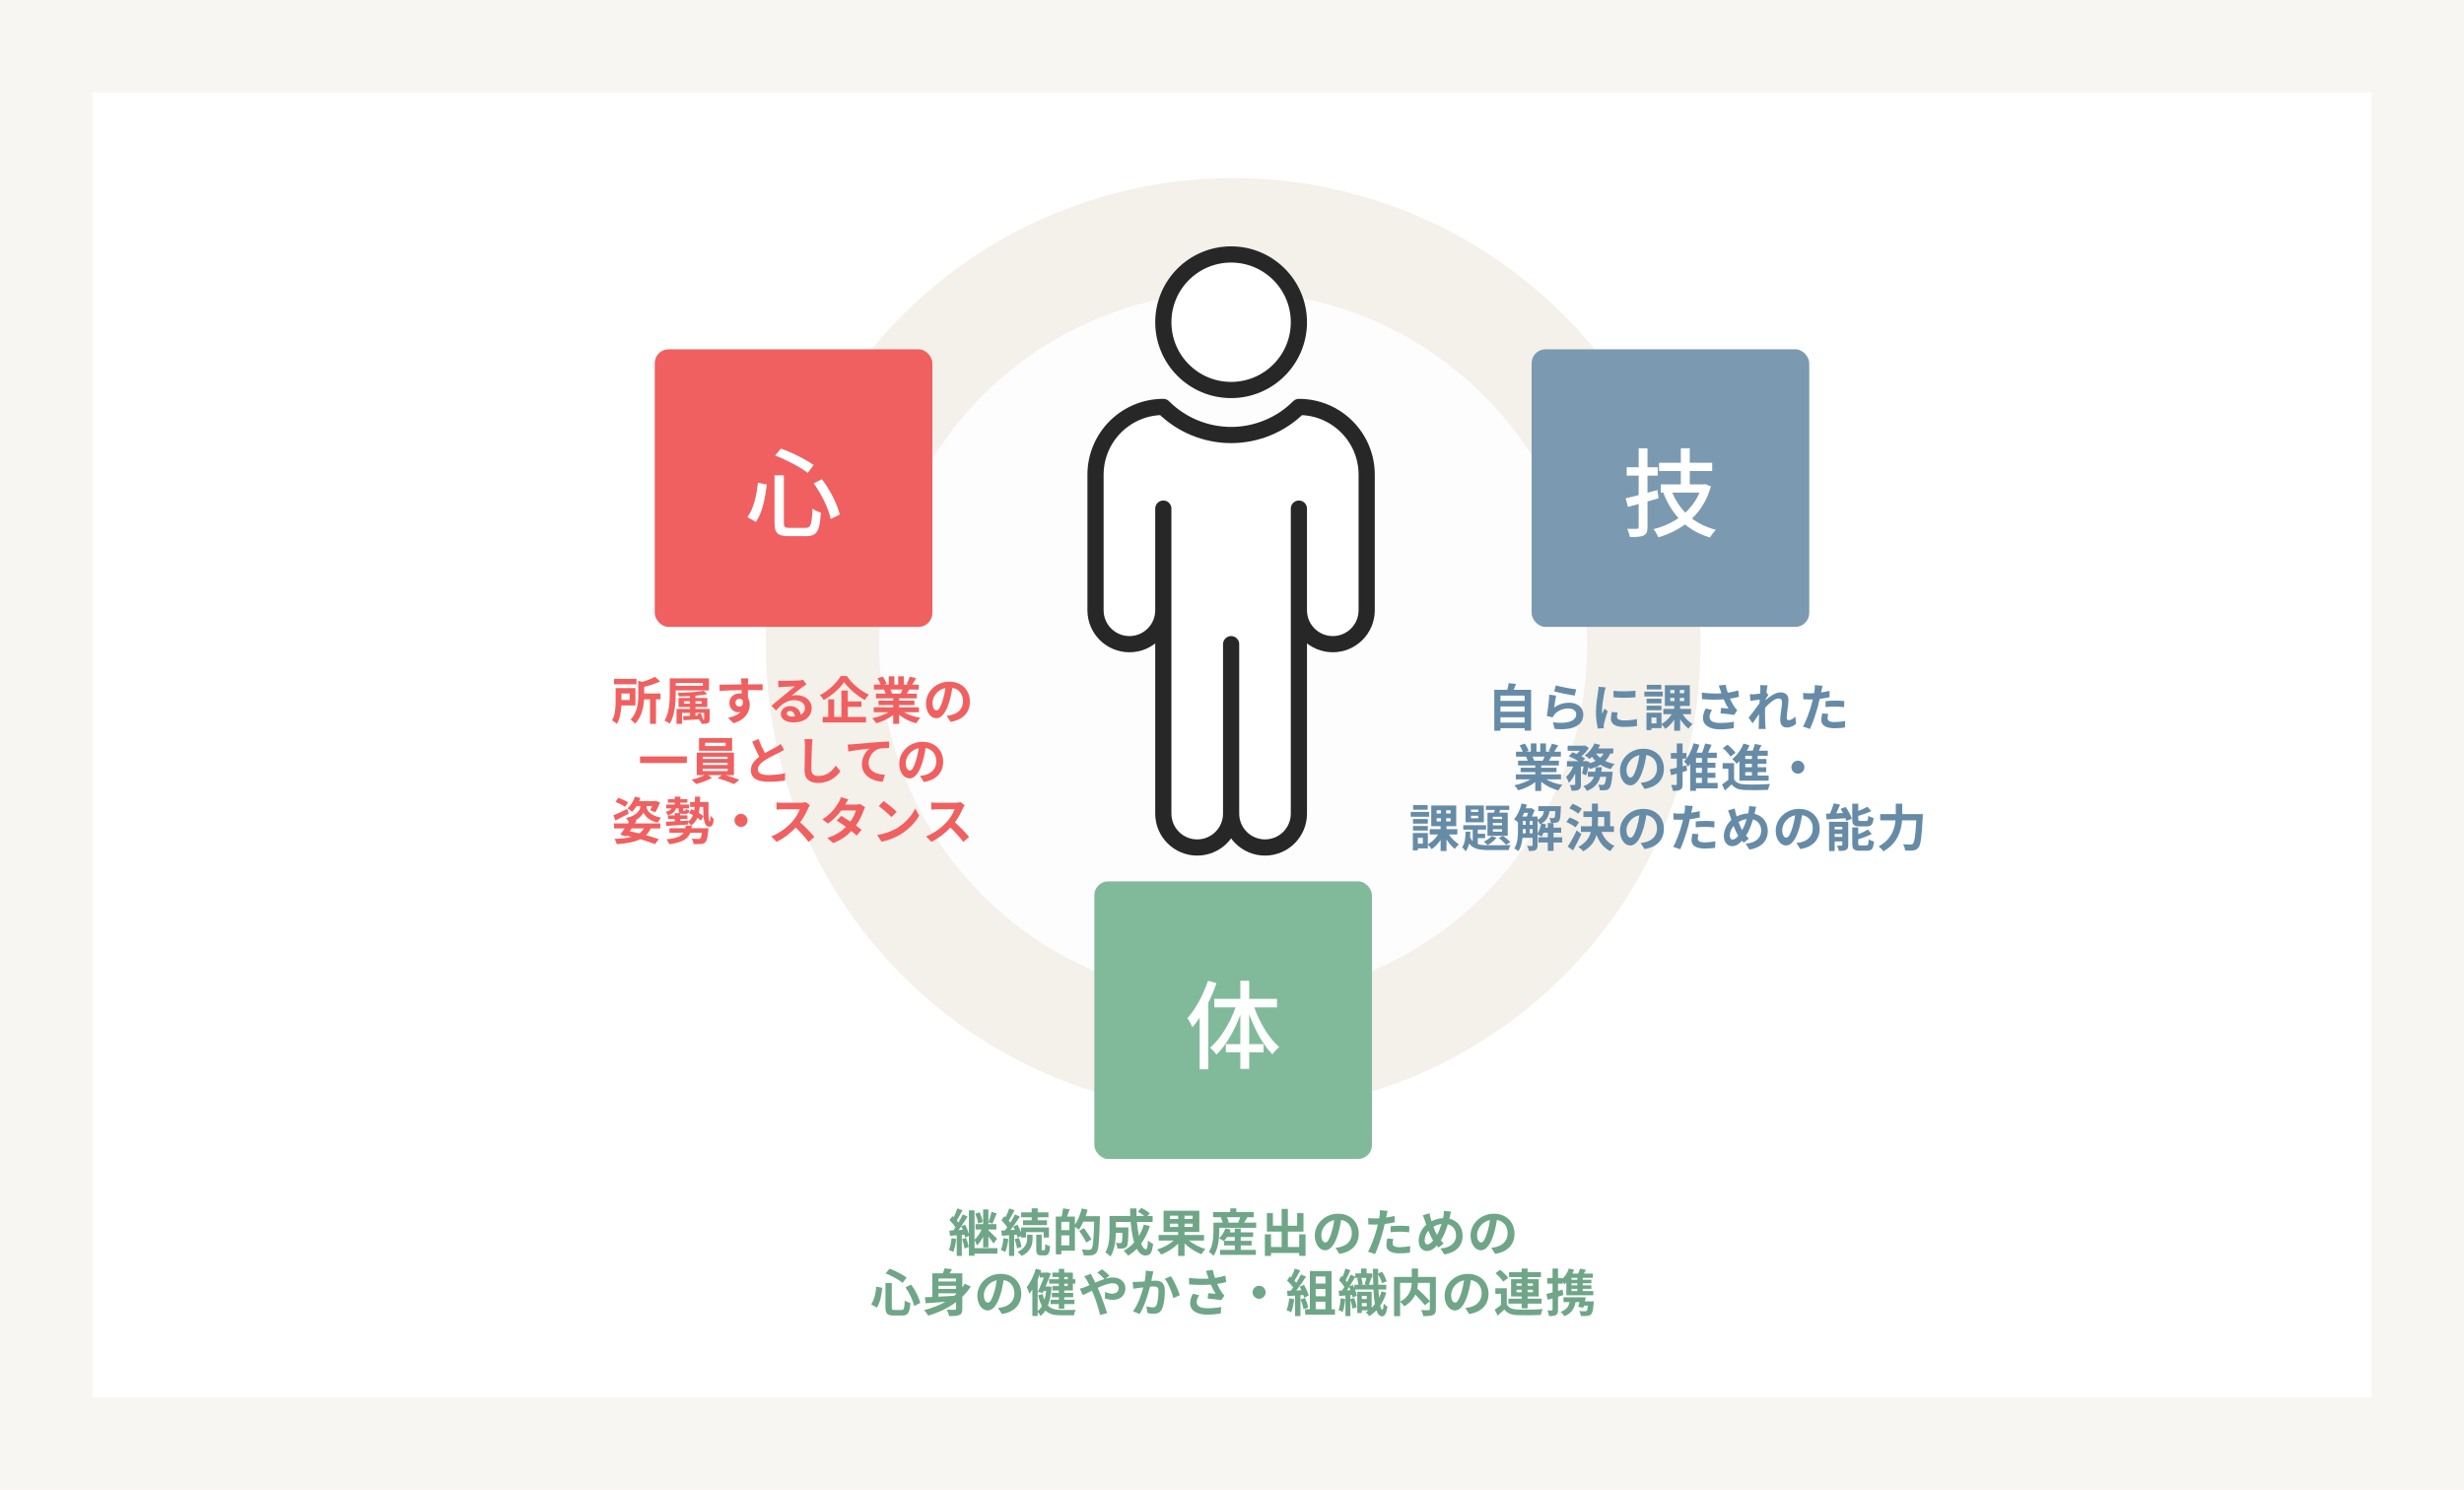
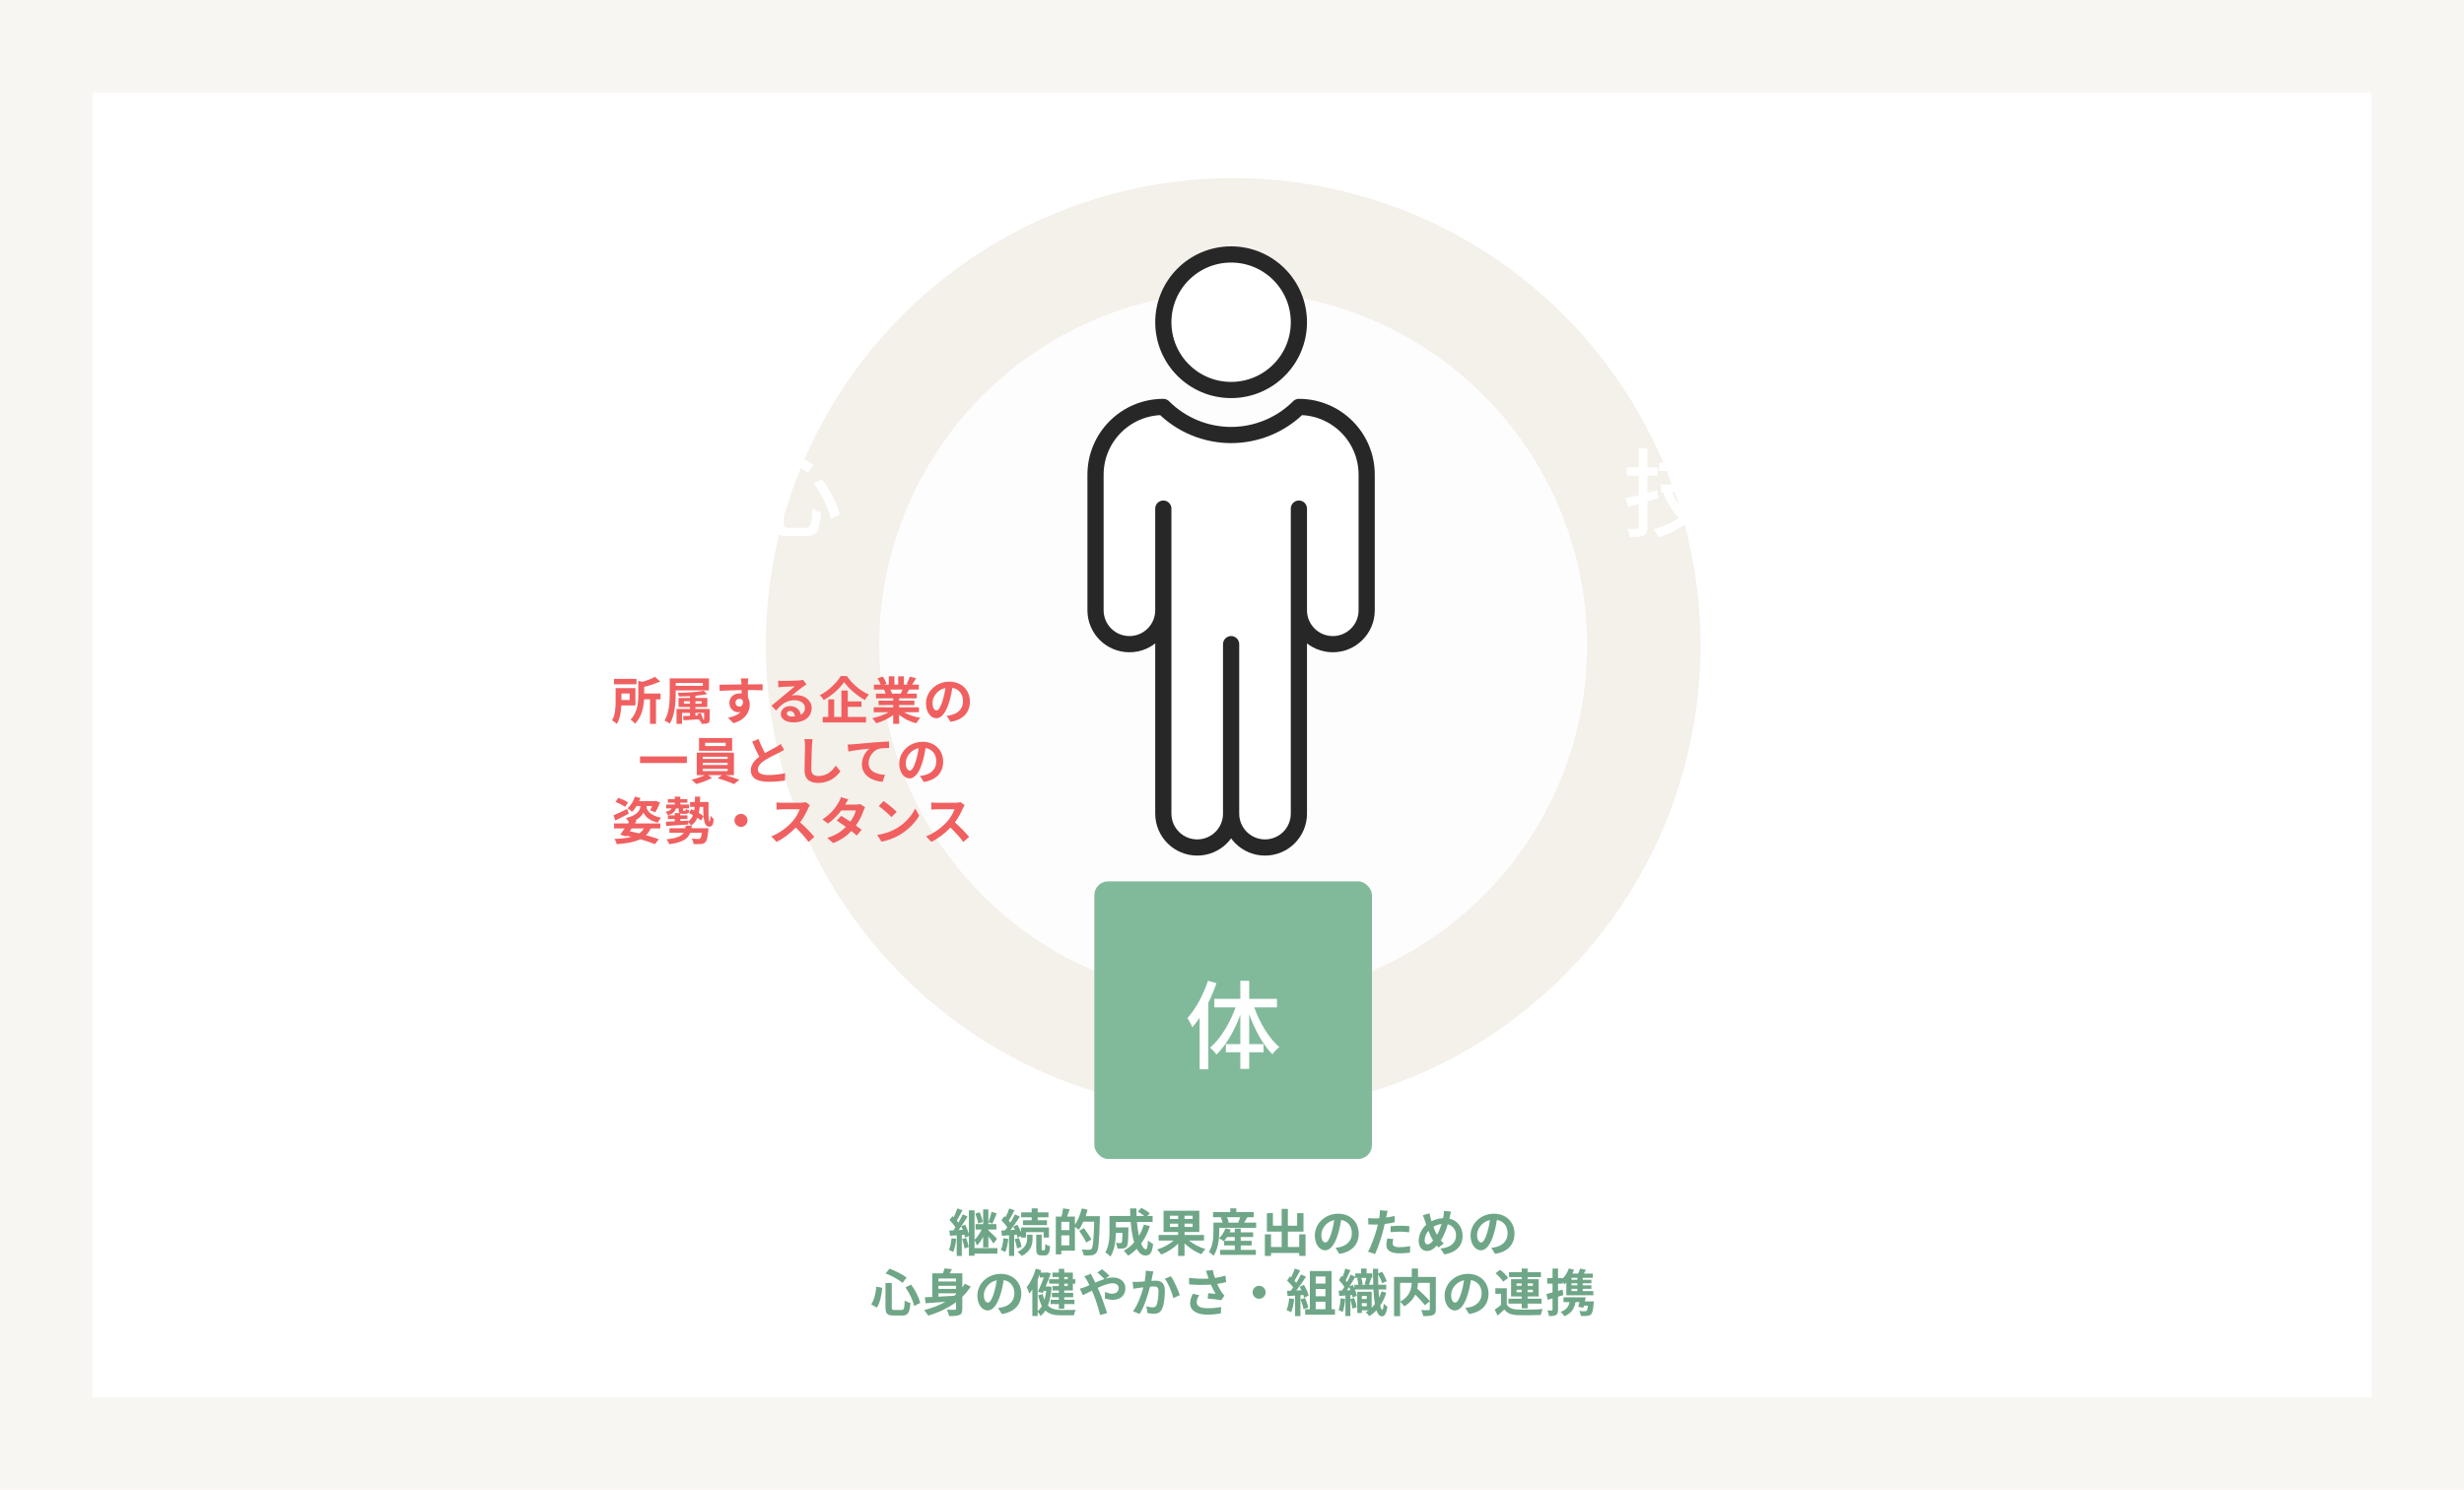
<svg xmlns="http://www.w3.org/2000/svg" width="1065" height="644" viewBox="0 0 1065 644" fill="none">
  <rect width="1065" height="644" fill="#F8F6F3" />
  <rect x="40" y="40" width="985" height="564" fill="white" />
  <circle cx="533" cy="279" r="177.5" fill="#FEFDFD" stroke="#F4F0EA" stroke-width="49" />
-   <rect x="283" y="151" width="120" height="120" rx="6" fill="#F06060" />
  <path d="M351.694 208.966L355.222 207.16C358.876 211.864 361.942 218.08 362.95 222.448L359.044 224.338C358.162 220.054 355.138 213.586 351.694 208.966ZM327.586 208.672L331.408 209.428C330.778 215.098 329.56 221.608 326.704 225.64L323.092 223.54C325.738 219.886 327.04 214.132 327.586 208.672ZM335.02 196.912L337.54 193.93C342.454 195.61 348.376 198.718 351.694 200.986L349.132 204.43C345.94 201.952 339.976 198.802 335.02 196.912ZM334.768 205.48H338.8V225.892C338.8 227.866 339.22 228.202 341.362 228.202H348.166C350.476 228.202 350.854 226.774 351.19 219.886C352.114 220.6 353.752 221.356 354.802 221.566C354.298 229.462 353.206 231.772 348.46 231.772H340.942C336.112 231.772 334.768 230.47 334.768 225.892V205.48Z" fill="white" />
-   <rect x="662" y="151" width="120" height="120" rx="6" fill="#7B9AB1" />
  <path d="M716.372 211.864L716.876 215.392C715.28 215.854 713.684 216.316 712.088 216.778V227.824C712.088 229.84 711.668 230.89 710.45 231.478C709.232 232.066 707.342 232.192 704.486 232.15C704.318 231.226 703.814 229.588 703.31 228.622C705.158 228.664 706.922 228.664 707.426 228.622C708.014 228.622 708.266 228.412 708.266 227.824V217.87C706.628 218.332 705.116 218.752 703.646 219.13L702.638 215.392C704.234 215.014 706.166 214.552 708.266 214.048V205.606H703.1V201.994H708.266V193.804H712.088V201.994H716.498V205.606H712.088V212.998L716.372 211.864ZM734.558 212.956H722.798C724.142 216.274 726.032 219.13 728.426 221.608C731.03 219.214 733.172 216.316 734.558 212.956ZM736.994 209.26L739.514 210.268C737.834 216.064 735.02 220.642 731.324 224.17C734.222 226.354 737.666 227.992 741.656 229.042C740.774 229.798 739.682 231.352 739.136 232.36C734.936 231.142 731.324 229.21 728.3 226.69C724.898 229.21 720.992 231.058 716.792 232.276C716.372 231.268 715.406 229.588 714.692 228.748C718.598 227.782 722.294 226.186 725.486 223.96C722.756 220.936 720.572 217.324 718.976 213.124L719.522 212.956H717.842V209.386H726.494V203.632H717.086V200.062H726.494V193.762H730.358V200.062H740.06V203.632H730.358V209.386H736.322L736.994 209.26Z" fill="white" />
  <path d="M275.114 293.444V295.82H265.39V293.444H275.114ZM272.144 299.802H268.602V302.596H272.144V299.802ZM274.652 304.95H268.558C268.426 307.634 267.964 310.78 266.6 312.936C266.182 312.496 265.104 311.682 264.532 311.374C265.984 309.02 266.094 305.588 266.094 303.058V297.47H274.652V304.95ZM285.498 299.78V302.31H283.54V312.914H280.944V302.31H278.392C278.194 305.676 277.38 309.944 274.454 312.87C274.102 312.32 273.134 311.418 272.518 311.11C275.576 308.008 275.884 303.652 275.884 300.396V294.324L277.688 294.742C279.734 294.148 281.78 293.356 283.056 292.586L285.366 294.566C283.342 295.534 280.812 296.348 278.436 296.92V299.78H285.498ZM303.78 295.248H292.054V296.458H303.78V295.248ZM306.42 298.46H292.054V299.714C292.054 303.542 291.724 309.218 289.502 312.804C289.018 312.43 287.874 311.748 287.214 311.506C289.326 308.14 289.48 303.212 289.48 299.714V293.246H306.42V298.46ZM303.934 311.154H304.044C304.264 311.154 304.33 311.11 304.33 310.89V308.162H300.59V309.35L301.624 309.328C301.536 309.086 301.448 308.866 301.36 308.668L302.856 308.294C303.318 309.196 303.758 310.362 303.934 311.154ZM295.596 304.18H298.236V303.146H295.596V304.18ZM303.274 303.146H300.59V304.18H303.274V303.146ZM306.728 306.468V310.89C306.728 311.88 306.574 312.32 305.914 312.606C305.298 312.892 304.396 312.892 303.208 312.892C303.142 312.496 302.988 312.056 302.812 311.682L302.438 311.792C302.394 311.55 302.306 311.264 302.218 310.956C299.754 311.11 297.312 311.242 295.42 311.352L295.266 309.548L298.236 309.438V308.162H294.782V312.914H292.406V306.468H298.236V305.632H293.286V301.716H298.236V300.924C296.608 301.034 294.958 301.078 293.44 301.078C293.374 300.616 293.154 299.912 292.934 299.494C296.894 299.428 301.624 299.164 304.198 298.592L305.672 300.066C304.22 300.374 302.46 300.594 300.59 300.77V301.716H305.716V305.632H300.59V306.468H306.728ZM323.426 293.268C323.382 293.62 323.294 294.808 323.272 295.16C323.272 295.336 323.272 295.578 323.25 295.842C325.472 295.842 328.486 295.798 329.63 295.82L329.608 298.416C328.288 298.35 326.242 298.306 323.25 298.306C323.25 299.428 323.272 300.638 323.272 301.606C323.8 302.442 324.064 303.476 324.064 304.62C324.064 307.48 322.392 311.132 317.024 312.628L314.67 310.296C316.892 309.834 318.828 309.108 320.038 307.788C319.73 307.854 319.4 307.898 319.048 307.898C317.354 307.898 315.264 306.534 315.264 303.85C315.264 301.364 317.266 299.736 319.664 299.736C319.972 299.736 320.258 299.758 320.544 299.802C320.544 299.318 320.544 298.812 320.522 298.328C317.2 298.372 313.768 298.504 311.062 298.658L310.996 295.996C313.504 295.996 317.508 295.908 320.5 295.864C320.478 295.578 320.478 295.358 320.456 295.182C320.39 294.28 320.302 293.532 320.236 293.268H323.426ZM317.904 303.806C317.904 304.818 318.718 305.456 319.598 305.456C320.522 305.456 321.336 304.752 321.028 302.816C320.72 302.31 320.192 302.046 319.598 302.046C318.74 302.046 317.904 302.64 317.904 303.806ZM340.08 308.404C340.08 309.218 340.982 309.768 342.302 309.768C342.764 309.768 343.182 309.746 343.578 309.702C343.446 308.272 342.632 307.348 341.444 307.348C340.608 307.348 340.08 307.854 340.08 308.404ZM336.34 294.236C336.956 294.324 337.726 294.346 338.342 294.346C339.508 294.346 344.216 294.258 345.47 294.148C346.372 294.06 346.878 293.994 347.142 293.906L348.572 295.864C348.066 296.194 347.538 296.502 347.032 296.876C345.844 297.712 343.534 299.648 342.148 300.748C342.874 300.572 343.534 300.506 344.238 300.506C347.978 300.506 350.816 302.838 350.816 306.05C350.816 309.526 348.176 312.276 342.852 312.276C339.794 312.276 337.484 310.868 337.484 308.668C337.484 306.886 339.09 305.236 341.422 305.236C344.15 305.236 345.8 306.908 346.108 308.998C347.318 308.36 347.934 307.348 347.934 306.006C347.934 304.026 345.954 302.684 343.358 302.684C339.992 302.684 337.792 304.466 335.438 307.15L333.436 305.082C334.998 303.828 337.66 301.584 338.958 300.506C340.19 299.494 342.478 297.646 343.556 296.7C342.434 296.722 339.398 296.854 338.232 296.92C337.638 296.964 336.934 297.03 336.428 297.096L336.34 294.236ZM363.378 292.278H366.062C368.438 295.754 372.046 298.746 375.566 300.264C374.906 300.946 374.312 301.804 373.806 302.618C370.396 300.726 366.722 297.558 364.83 294.852C363.048 297.536 359.66 300.594 356.03 302.64C355.7 302.046 354.952 301.078 354.38 300.528C358.186 298.57 361.728 295.072 363.378 292.278ZM366.436 305.544V309.944H374.312V312.32H355.59V309.944H357.988V302.31H360.562V309.944H363.686V298.526H366.436V303.234H372.332V305.544H366.436ZM390.086 298.086H384.828C385.136 298.658 385.422 299.318 385.576 299.78L385.202 299.846H389.316C389.58 299.318 389.844 298.68 390.086 298.086ZM397.192 307.898H390.812C392.682 309.042 395.234 309.9 397.786 310.296C397.192 310.868 396.422 311.968 396.026 312.672C393.32 311.99 390.658 310.67 388.634 308.954V312.914H386.06V309.086C384.014 310.692 381.308 311.968 378.69 312.65C378.316 312.012 377.568 311 377.018 310.472C379.482 309.966 382.078 309.042 383.97 307.898H377.656V305.742H386.06V304.774H379.724V302.882H386.06V301.892H378.624V299.846H382.804C382.628 299.296 382.342 298.636 382.056 298.13L382.32 298.086H377.722V295.952H380.67C380.362 295.116 379.79 294.06 379.306 293.224L381.55 292.454C382.188 293.4 382.914 294.698 383.222 295.556L382.144 295.952H384.146V292.366H386.588V295.952H388.216V292.366H390.68V295.952H392.638L391.846 295.71C392.374 294.808 392.924 293.488 393.232 292.52L395.982 293.18C395.366 294.192 394.772 295.182 394.266 295.952H397.126V298.086H392.99C392.638 298.724 392.286 299.318 391.956 299.846H396.268V301.892H388.634V302.882H395.234V304.774H388.634V305.742H397.192V307.898ZM419.214 303.256C419.214 307.898 416.376 311.176 410.832 312.034L409.182 309.416C410.018 309.328 410.634 309.196 411.228 309.064C414.044 308.404 416.244 306.38 416.244 303.168C416.244 300.132 414.594 297.866 411.624 297.36C411.316 299.23 410.942 301.254 410.304 303.322C408.984 307.766 407.092 310.494 404.694 310.494C402.252 310.494 400.228 307.81 400.228 304.092C400.228 299.01 404.628 294.676 410.326 294.676C415.782 294.676 419.214 298.46 419.214 303.256ZM403.044 303.806C403.044 306.028 403.924 307.106 404.782 307.106C405.706 307.106 406.564 305.72 407.466 302.75C407.972 301.122 408.39 299.252 408.632 297.426C405.002 298.174 403.044 301.386 403.044 303.806ZM276.635 327.012H296.875V329.85H276.635V327.012ZM313.661 322.524V321.094H304.773V322.524H313.661ZM316.455 319.048V324.548H302.133V319.048H316.455ZM303.739 332.358V333.326H314.519V332.358H303.739ZM303.739 329.762V330.686H314.519V329.762H303.739ZM303.739 327.144V328.09H314.519V327.144H303.739ZM317.225 335.086H313.661C315.729 335.702 318.039 336.494 319.557 337.11L317.247 338.958C315.553 338.166 312.517 337.088 310.185 336.406L312.033 335.086H306.027L307.721 336.274C305.939 337.308 303.123 338.364 300.901 338.914C300.417 338.364 299.515 337.55 298.921 337.044C300.835 336.626 303.101 335.834 304.597 335.086H301.143V325.362H317.225V335.086ZM327.873 319.466C328.709 321.754 329.743 323.866 330.623 325.56C332.427 324.504 334.341 323.558 335.375 322.964C336.211 322.48 336.849 322.106 337.421 321.622L338.939 324.174C338.279 324.57 337.575 324.944 336.761 325.362C335.397 326.044 332.625 327.32 330.623 328.618C328.797 329.828 327.565 331.082 327.565 332.622C327.565 334.206 329.083 335.042 332.141 335.042C334.407 335.042 337.377 334.712 339.335 334.228L339.291 337.396C337.421 337.726 335.089 337.946 332.229 337.946C327.851 337.946 324.529 336.736 324.529 332.952C324.529 330.532 326.069 328.706 328.181 327.144C327.169 325.274 326.113 322.92 325.123 320.588L327.873 319.466ZM351.215 319.554C351.083 320.478 350.973 321.6 350.929 322.48C350.841 324.856 350.665 329.784 350.665 332.512C350.665 334.734 351.985 335.46 353.701 335.46C357.331 335.46 359.641 333.37 361.225 330.972L363.227 333.392C361.819 335.504 358.695 338.452 353.679 338.452C350.071 338.452 347.739 336.868 347.739 333.106C347.739 330.158 347.959 324.372 347.959 322.48C347.959 321.446 347.871 320.39 347.673 319.51L351.215 319.554ZM366.389 321.864C367.269 321.842 368.127 321.798 368.567 321.754C370.393 321.6 374.023 321.27 378.049 320.918C380.315 320.742 382.735 320.588 384.275 320.544L384.297 323.36C383.109 323.382 381.217 323.382 380.051 323.646C377.389 324.35 375.409 327.21 375.409 329.828C375.409 333.436 378.797 334.756 382.515 334.954L381.481 337.968C376.883 337.66 372.527 335.174 372.527 330.422C372.527 327.254 374.309 324.746 375.783 323.624C373.715 323.844 369.227 324.328 366.675 324.878L366.389 321.864ZM407.661 329.256C407.661 333.898 404.823 337.176 399.279 338.034L397.629 335.416C398.465 335.328 399.081 335.196 399.675 335.064C402.491 334.404 404.691 332.38 404.691 329.168C404.691 326.132 403.041 323.866 400.071 323.36C399.763 325.23 399.389 327.254 398.751 329.322C397.431 333.766 395.539 336.494 393.141 336.494C390.699 336.494 388.675 333.81 388.675 330.092C388.675 325.01 393.075 320.676 398.773 320.676C404.229 320.676 407.661 324.46 407.661 329.256ZM391.491 329.806C391.491 332.028 392.371 333.106 393.229 333.106C394.153 333.106 395.011 331.72 395.913 328.75C396.419 327.122 396.837 325.252 397.079 323.426C393.449 324.174 391.491 327.386 391.491 329.806ZM271.479 346.874L270.181 348.81C269.301 348.128 267.475 347.204 266.045 346.632L267.277 344.872C268.641 345.378 270.533 346.214 271.479 346.874ZM271.127 349.69L271.743 351.758C269.807 352.792 267.695 353.848 265.979 354.706L265.143 352.462C266.661 351.824 268.949 350.768 271.127 349.69ZM278.343 358.116H273.041C272.755 358.534 272.491 358.93 272.205 359.326C273.569 359.612 274.955 359.942 276.297 360.272C277.133 359.7 277.793 358.996 278.343 358.116ZM274.603 354.618L275.175 354.772C274.933 355.168 274.691 355.564 274.427 355.96H285.405V358.116H281.269C280.719 359.282 280.037 360.25 279.201 361.042C281.335 361.636 283.249 362.23 284.723 362.758L283.117 364.914C281.445 364.254 279.223 363.506 276.737 362.78C274.251 364.012 270.929 364.606 266.595 364.936C266.397 364.166 266.001 363.242 265.605 362.648C268.531 362.538 270.973 362.274 272.931 361.746C272.249 361.592 271.545 361.416 270.841 361.262L270.599 361.592L268.069 360.822C268.663 360.074 269.345 359.128 270.027 358.116H265.407V355.96H271.457L271.809 355.388C271.501 354.86 270.973 354.068 270.577 353.628C275.593 352.55 276.759 349.866 276.759 348.788V348.436H275.153C274.559 349.404 273.899 350.262 273.217 350.944C272.777 350.526 271.809 349.778 271.237 349.448C272.601 348.238 273.811 346.324 274.427 344.388L276.825 344.96C276.671 345.422 276.473 345.884 276.275 346.346H282.941L283.337 346.214L285.295 346.874C284.723 348.37 283.931 350.042 283.249 351.142L281.027 350.284C281.291 349.778 281.599 349.118 281.863 348.436H279.465V348.788C279.465 349.822 280.411 352.352 285.669 353.496C285.229 354.068 284.635 355.058 284.261 355.63C280.477 354.772 278.629 352.616 278.123 351.186C277.771 352.176 276.605 353.584 274.603 354.618ZM298.869 358.05H306.261C306.261 358.05 306.217 358.71 306.151 359.04C305.843 362.032 305.469 363.506 304.831 364.1C304.281 364.628 303.687 364.804 302.895 364.848C302.213 364.914 301.025 364.914 299.749 364.892C299.727 364.144 299.419 363.198 299.001 362.538C300.123 362.648 301.289 362.67 301.773 362.67C302.191 362.67 302.411 362.648 302.653 362.45C302.961 362.208 303.181 361.482 303.401 360.008H298.341C297.351 362.604 295.085 364.166 289.255 364.958C289.079 364.32 288.507 363.374 288.067 362.846C292.555 362.34 294.535 361.46 295.481 360.008H289.365V358.05H296.207C296.273 357.698 296.339 357.324 296.383 356.928H299.023C298.979 357.324 298.935 357.698 298.869 358.05ZM302.543 346.72H306.239C306.195 351.296 306.151 355.102 306.745 355.102C306.987 355.124 307.053 354.024 307.075 352.572C307.493 353.1 308.043 353.694 308.483 354.068C308.307 356.29 307.933 357.368 306.547 357.368C304.281 357.368 303.973 353.716 303.929 348.81H302.433C302.345 349.756 302.235 350.636 302.059 351.428C302.873 351.912 303.599 352.418 304.083 352.88L302.961 354.75C302.587 354.376 302.037 353.936 301.421 353.518C300.849 354.882 299.991 356.004 298.693 356.884C298.451 356.422 297.901 355.74 297.439 355.366V356.422C294.029 356.664 290.487 356.884 287.979 357.06L287.847 355.234C288.903 355.19 290.223 355.124 291.653 355.058V354.024H288.705V352.484H291.653V351.516H293.743C293.413 351.252 293.325 350.79 293.325 350.042V349.448H292.203C291.741 350.966 290.531 351.912 288.683 352.44C288.507 352.044 288.045 351.274 287.715 350.922C288.969 350.68 289.915 350.24 290.267 349.448H287.979V347.798H291.653V347.006H288.661V345.466H291.653V344.366H294.029V345.466H297.087V347.006H294.029V347.798H297.857V349.448H295.261V350.042C295.261 350.46 295.283 350.482 295.503 350.482H296.031C296.273 350.482 296.339 350.372 296.405 349.734C296.757 349.954 297.461 350.174 297.923 350.262C297.791 351.45 297.329 351.824 296.317 351.824H295.173C294.667 351.824 294.293 351.78 294.029 351.67V352.484H297.109V354.024H294.029V354.926L297.439 354.728V355.124C298.451 354.398 299.089 353.474 299.529 352.374C298.935 352.022 298.319 351.736 297.747 351.472L298.803 349.822C299.199 349.976 299.617 350.174 300.057 350.372C300.123 349.888 300.189 349.36 300.233 348.81H298.275V346.72H300.343C300.365 345.972 300.387 345.202 300.387 344.366H302.609C302.587 345.18 302.587 345.972 302.543 346.72ZM320.275 351.824C321.815 351.824 323.091 353.1 323.091 354.64C323.091 356.18 321.815 357.456 320.275 357.456C318.735 357.456 317.459 356.18 317.459 354.64C317.459 353.1 318.735 351.824 320.275 351.824ZM350.063 348.084C349.887 348.326 349.491 349.008 349.293 349.448C348.545 351.164 347.313 353.518 345.839 355.498C348.017 357.39 350.679 360.206 351.977 361.79L349.469 363.968C348.039 361.988 345.993 359.744 343.925 357.742C341.593 360.206 338.667 362.494 335.653 363.924L333.387 361.548C336.929 360.228 340.339 357.544 342.407 355.234C343.859 353.584 345.201 351.406 345.685 349.844H338.227C337.303 349.844 336.093 349.976 335.631 349.998V346.874C336.225 346.962 337.567 347.028 338.227 347.028H345.993C346.939 347.028 347.819 346.896 348.259 346.742L350.063 348.084ZM366.673 345.576C366.123 346.346 365.573 347.336 365.309 347.82H369.775C370.457 347.82 371.205 347.732 371.689 347.578L373.933 348.964C373.691 349.382 373.405 349.976 373.207 350.526C372.613 352.308 371.513 354.662 369.951 356.862C370.897 357.544 371.755 358.182 372.393 358.71L370.303 361.196C369.709 360.646 368.895 359.964 367.993 359.238C366.057 361.284 363.549 363.154 360.117 364.452L357.565 362.23C361.371 361.064 363.813 359.282 365.639 357.456C364.209 356.4 362.757 355.41 361.635 354.706L363.593 352.704C364.759 353.364 366.145 354.266 367.531 355.19C368.675 353.606 369.621 351.692 369.951 350.328H363.659C362.119 352.374 360.073 354.486 357.851 356.026L355.475 354.2C359.325 351.802 361.371 348.788 362.471 346.874C362.823 346.346 363.285 345.334 363.483 344.586L366.673 345.576ZM381.897 346.28C383.437 347.314 386.297 349.602 387.573 350.944L385.329 353.232C384.185 352 381.435 349.602 379.829 348.48L381.897 346.28ZM379.147 360.932C382.579 360.448 385.439 359.326 387.573 358.05C391.335 355.828 394.195 352.462 395.581 349.492L397.297 352.594C395.625 355.564 392.699 358.6 389.157 360.734C386.935 362.076 384.097 363.308 380.995 363.836L379.147 360.932ZM416.953 348.084C416.777 348.326 416.381 349.008 416.183 349.448C415.435 351.164 414.203 353.518 412.729 355.498C414.907 357.39 417.569 360.206 418.867 361.79L416.359 363.968C414.929 361.988 412.883 359.744 410.815 357.742C408.483 360.206 405.557 362.494 402.543 363.924L400.277 361.548C403.819 360.228 407.229 357.544 409.297 355.234C410.749 353.584 412.091 351.406 412.575 349.844H405.117C404.193 349.844 402.983 349.976 402.521 349.998V346.874C403.115 346.962 404.457 347.028 405.117 347.028H412.883C413.829 347.028 414.709 346.896 415.149 346.742L416.953 348.084Z" fill="#F06060" />
-   <path d="M648.532 312.372H658.982V310.084H648.532V312.372ZM658.982 305.398H648.532V307.664H658.982V305.398ZM658.982 300.712H648.532V302.978H658.982V300.712ZM654.23 298.204H661.776V315.87H658.982V314.792H648.532V315.892H645.87V298.204H651.502C651.744 297.258 651.986 296.202 652.096 295.322L655.264 295.674C654.934 296.554 654.582 297.412 654.23 298.204ZM672.468 296.29C674.558 296.95 679.354 297.786 681.268 298.006L680.608 300.69C678.386 300.404 673.48 299.37 671.764 298.93L672.468 296.29ZM672.6 300.712C672.314 301.922 671.918 304.606 671.764 305.86C673.766 304.408 675.944 303.77 678.254 303.77C682.104 303.77 684.348 306.146 684.348 308.808C684.348 312.812 681.18 315.892 672.028 315.122L671.192 312.24C677.792 313.142 681.29 311.536 681.29 308.742C681.29 307.312 679.926 306.256 678.012 306.256C675.526 306.256 673.282 307.18 671.896 308.852C671.5 309.336 671.28 309.688 671.082 310.128L668.552 309.49C668.992 307.334 669.498 303.022 669.652 300.294L672.6 300.712ZM697.416 298.622C700.122 298.996 704.5 298.886 706.876 298.6V301.438C704.17 301.68 700.188 301.702 697.416 301.438V298.622ZM699.176 308.016C699 308.742 698.912 309.27 698.912 309.864C698.912 310.832 699.748 311.426 701.992 311.426C703.95 311.426 705.578 311.25 707.514 310.854L707.558 313.824C706.128 314.088 704.368 314.242 701.882 314.242C698.098 314.242 696.272 312.9 696.272 310.634C696.272 309.776 696.404 308.896 696.646 307.774L699.176 308.016ZM694.028 297.148C693.852 297.61 693.566 298.71 693.478 299.106C693.192 300.58 692.422 304.98 692.422 307.18C692.422 307.598 692.444 308.17 692.51 308.61C692.84 307.862 693.192 307.092 693.5 306.366L694.864 307.444C694.248 309.27 693.522 311.668 693.28 312.834C693.214 313.164 693.17 313.648 693.17 313.868C693.17 314.11 693.192 314.462 693.214 314.77L690.662 314.946C690.222 313.428 689.804 310.744 689.804 307.752C689.804 304.452 690.486 300.734 690.728 299.04C690.794 298.424 690.926 297.588 690.948 296.884L694.028 297.148ZM718.052 296.048V298.028H711.782V296.048H718.052ZM718.69 298.996V301.064H710.726V298.996H718.69ZM718.118 302.054V304.056H711.716V302.054H718.118ZM711.716 307.026V305.068H718.118V307.026H711.716ZM715.962 312.702V310.172H713.806V312.702H715.962ZM721.924 301.68V303.088H723.772V301.68H721.924ZM721.924 298.248V299.678H723.772V298.248H721.924ZM727.974 299.678V298.248H726.038V299.678H727.974ZM727.974 303.088V301.68H726.038V303.088H727.974ZM730.878 308.742H727.248C728.348 310.414 730.02 312.064 731.56 313.01C730.988 313.45 730.196 314.374 729.8 314.99C728.546 314.022 727.248 312.504 726.192 310.876V315.892H723.64V311.096C722.562 312.724 721.22 314.154 719.79 315.078C719.416 314.506 718.69 313.648 718.14 313.164V314.748H713.806V315.606H711.65V308.104H718.14V312.988C719.834 312.064 721.484 310.458 722.562 308.742H718.954V306.432H723.64V305.156H719.592V296.202H730.394V305.156H726.192V306.432H730.878V308.742ZM743.594 298.38C743.418 297.874 743.176 297.082 742.89 296.356L745.86 296.004C746.08 297.17 746.41 298.358 746.784 299.458C748.368 299.216 749.908 298.864 751.294 298.446L751.646 301.218C750.524 301.548 749.116 301.812 747.73 302.01C748.368 303.44 749.138 304.804 749.688 305.596C750.062 306.146 750.48 306.63 750.876 307.07L749.512 309.05C748.28 308.808 745.508 308.522 743.66 308.368L743.88 306.036C744.958 306.124 746.41 306.256 747.092 306.3C746.432 305.244 745.64 303.792 745.024 302.318C742.406 302.516 739.392 302.538 735.63 302.23L735.586 299.414C738.886 299.81 741.702 299.876 744.034 299.722C743.858 299.216 743.726 298.754 743.594 298.38ZM739.986 306.916C739.282 307.95 738.908 308.918 738.908 309.886C738.908 311.734 740.558 312.526 743.572 312.526C745.97 312.526 747.906 312.306 749.468 311.998L749.314 314.77C748.06 315.012 746.08 315.298 743.396 315.298C738.908 315.276 736.07 313.538 736.07 310.37C736.07 309.028 736.488 307.774 737.236 306.278L739.986 306.916ZM760.864 298.138C760.864 297.5 760.886 296.84 760.776 296.158L763.988 296.268C763.856 296.884 763.658 298.006 763.504 299.37L764.318 300.426C764.01 300.822 763.57 301.548 763.196 302.12C763.174 302.274 763.174 302.428 763.152 302.604C764.89 301.086 767.42 299.304 769.554 299.304C771.93 299.304 773.008 300.712 773.008 302.56C773.008 304.848 772.282 308.082 772.282 310.348C772.282 310.92 772.568 311.338 773.118 311.338C773.932 311.338 774.966 310.766 775.978 309.754L776.33 312.856C775.318 313.802 773.976 314.484 772.194 314.484C770.544 314.484 769.444 313.296 769.444 311.162C769.444 308.786 770.236 305.552 770.236 303.55C770.236 302.472 769.664 301.922 768.74 301.922C767.112 301.922 764.736 303.946 762.932 305.926C762.91 306.542 762.888 307.136 762.888 307.708C762.888 309.512 762.888 311.36 763.02 313.428C763.042 313.824 763.108 314.616 763.174 315.122H760.138C760.182 314.616 760.204 313.846 760.204 313.494C760.248 311.778 760.27 310.502 760.292 308.654C759.368 310.04 758.29 311.646 757.52 312.68L755.782 310.282C757.036 308.742 759.236 305.838 760.49 303.99C760.534 303.484 760.578 302.956 760.6 302.428C759.522 302.56 757.828 302.78 756.596 302.956L756.31 300.14C756.948 300.162 757.454 300.162 758.224 300.118C758.862 300.074 759.83 299.964 760.776 299.832C760.82 298.996 760.864 298.38 760.864 298.138ZM790.234 308.632C790.058 309.248 789.926 309.974 789.926 310.458C789.926 311.426 790.586 312.152 792.94 312.152C794.414 312.152 795.932 311.976 797.516 311.69L797.406 314.506C796.174 314.66 794.678 314.814 792.918 314.814C789.222 314.814 787.22 313.538 787.22 311.316C787.22 310.304 787.44 309.248 787.616 308.368L790.234 308.632ZM787.748 296.444C787.572 297.038 787.374 298.028 787.286 298.512C787.242 298.754 787.176 299.04 787.11 299.348C788.342 299.172 789.574 298.93 790.784 298.644V301.394C789.464 301.702 787.968 301.944 786.494 302.12C786.296 303.066 786.076 304.034 785.834 304.936C785.042 308.016 783.568 312.504 782.336 315.122L779.278 314.088C780.598 311.888 782.27 307.268 783.084 304.188C783.238 303.594 783.414 302.978 783.546 302.34C783.04 302.362 782.556 302.384 782.094 302.384C781.038 302.384 780.202 302.34 779.432 302.296L779.366 299.546C780.488 299.678 781.236 299.722 782.138 299.722C782.776 299.722 783.436 299.7 784.118 299.656C784.206 299.172 784.272 298.754 784.316 298.402C784.404 297.588 784.448 296.686 784.382 296.18L787.748 296.444ZM789.046 303.088C790.278 302.978 791.862 302.868 793.27 302.868C794.524 302.868 795.844 302.934 797.142 303.066L797.076 305.706C795.976 305.574 794.634 305.442 793.292 305.442C791.796 305.442 790.432 305.508 789.046 305.662V303.088ZM667.606 327.086H662.348C662.656 327.658 662.942 328.318 663.096 328.78L662.722 328.846H666.836C667.1 328.318 667.364 327.68 667.606 327.086ZM674.712 336.898H668.332C670.202 338.042 672.754 338.9 675.306 339.296C674.712 339.868 673.942 340.968 673.546 341.672C670.84 340.99 668.178 339.67 666.154 337.954V341.914H663.58V338.086C661.534 339.692 658.828 340.968 656.21 341.65C655.836 341.012 655.088 340 654.538 339.472C657.002 338.966 659.598 338.042 661.49 336.898H655.176V334.742H663.58V333.774H657.244V331.882H663.58V330.892H656.144V328.846H660.324C660.148 328.296 659.862 327.636 659.576 327.13L659.84 327.086H655.242V324.952H658.19C657.882 324.116 657.31 323.06 656.826 322.224L659.07 321.454C659.708 322.4 660.434 323.698 660.742 324.556L659.664 324.952H661.666V321.366H664.108V324.952H665.736V321.366H668.2V324.952H670.158L669.366 324.71C669.894 323.808 670.444 322.488 670.752 321.52L673.502 322.18C672.886 323.192 672.292 324.182 671.786 324.952H674.646V327.086H670.51C670.158 327.724 669.806 328.318 669.476 328.846H673.788V330.892H666.154V331.882H672.754V333.774H666.154V334.742H674.712V336.898ZM692.136 333.62H697.042C697.042 333.62 696.998 334.302 696.954 334.61C696.602 338.416 696.206 340.11 695.568 340.814C695.084 341.32 694.622 341.496 693.962 341.584C693.412 341.65 692.51 341.672 691.498 341.628C691.476 340.902 691.19 339.89 690.794 339.208C691.586 339.296 692.334 339.318 692.686 339.318C692.994 339.318 693.17 339.274 693.39 339.076C693.698 338.79 693.984 337.844 694.226 335.798H691.674C690.926 338.416 689.364 340.55 685.888 341.914C685.602 341.298 684.92 340.374 684.37 339.89C687.01 338.922 688.286 337.514 688.968 335.798H686.306V333.62H689.518C689.628 332.982 689.694 332.344 689.738 331.662H692.356C692.29 332.322 692.224 332.982 692.136 333.62ZM693.104 325.744H689.826C690.31 326.426 690.926 327.064 691.652 327.614C692.246 327.086 692.73 326.448 693.104 325.744ZM697.284 325.744H696.008C695.436 326.998 694.71 328.054 693.808 328.956C695.018 329.528 696.382 329.968 697.856 330.254C697.284 330.782 696.558 331.816 696.206 332.476C694.534 332.058 693.038 331.398 691.718 330.584C690.42 331.376 688.902 331.97 687.23 332.432C687.098 332.19 686.878 331.86 686.614 331.508C686.306 332.872 685.932 334.192 685.536 335.182L683.776 334.368C684.018 333.554 684.282 332.454 684.48 331.332H683.314V339.076C683.314 340.264 683.138 340.968 682.368 341.364C681.62 341.782 680.63 341.826 679.266 341.826C679.2 341.1 678.848 340.044 678.518 339.34C679.332 339.362 680.212 339.362 680.498 339.362C680.762 339.34 680.85 339.296 680.85 339.032V334.324C680.08 335.952 679.156 337.426 678.1 338.394C677.88 337.646 677.308 336.568 676.912 335.864C678.122 334.786 679.266 333.07 680.036 331.332H677.286V329.044H682.324C681.092 328.296 679.442 327.46 678.078 326.91L679.728 325.238C680.256 325.436 680.872 325.678 681.466 325.942C681.95 325.524 682.434 325.04 682.852 324.556H677.572V322.356H684.678L685.074 322.268L686.746 323.324C685.998 324.556 684.766 325.898 683.534 326.954C684.172 327.284 684.722 327.614 685.14 327.922L684.062 329.044H685.118L685.47 328.934L687.054 329.462L686.966 329.968C687.934 329.704 688.858 329.374 689.65 328.956C689.078 328.406 688.55 327.79 688.088 327.13C687.758 327.482 687.428 327.79 687.098 328.076C686.592 327.658 685.58 326.954 684.964 326.602C686.68 325.37 688.308 323.39 689.166 321.366L691.608 322.026C691.366 322.554 691.102 323.06 690.794 323.566H697.284V325.744ZM719.174 332.256C719.174 336.898 716.336 340.176 710.792 341.034L709.142 338.416C709.978 338.328 710.594 338.196 711.188 338.064C714.004 337.404 716.204 335.38 716.204 332.168C716.204 329.132 714.554 326.866 711.584 326.36C711.276 328.23 710.902 330.254 710.264 332.322C708.944 336.766 707.052 339.494 704.654 339.494C702.212 339.494 700.188 336.81 700.188 333.092C700.188 328.01 704.588 323.676 710.286 323.676C715.742 323.676 719.174 327.46 719.174 332.256ZM703.004 332.806C703.004 335.028 703.884 336.106 704.742 336.106C705.666 336.106 706.524 334.72 707.426 331.75C707.932 330.122 708.35 328.252 708.592 326.426C704.962 327.174 703.004 330.386 703.004 332.806ZM728.92 330.826L729.206 333.158C728.568 333.356 727.908 333.532 727.248 333.73V338.966C727.248 340.264 727.028 340.968 726.324 341.364C725.598 341.804 724.564 341.892 723.046 341.892C722.98 341.188 722.65 340.066 722.32 339.34C723.178 339.384 724.08 339.384 724.366 339.362C724.63 339.362 724.74 339.274 724.74 338.944V334.434L722.298 335.094L721.748 332.564C722.584 332.388 723.618 332.146 724.74 331.882V327.922H722.188V325.524H724.74V321.388H727.248V325.524H728.942V327.922H727.248V331.266L728.92 330.826ZM733.056 336.26V338.438H735.608V336.26H733.056ZM735.608 329.726V327.68H733.056V329.726H735.608ZM735.608 334.06V331.926H733.056V334.06H735.608ZM742.428 338.438V340.814H733.056V341.892H730.548V330.254C730.24 330.672 729.91 331.068 729.58 331.42C729.25 330.848 728.436 329.66 727.93 329.11C729.734 327.284 731.186 324.336 732 321.344L734.508 321.938C734.178 323.104 733.76 324.248 733.276 325.37H735.696C736.202 324.094 736.708 322.598 737.016 321.41L739.788 321.982C739.304 323.126 738.798 324.314 738.292 325.37H742.032V327.68H738.028V329.726H741.46V331.926H738.028V334.06H741.46V336.26H738.028V338.438H742.428ZM757.212 328.098V326.712H754.352V328.098H757.212ZM757.212 331.662V330.21H754.352V331.662H757.212ZM757.212 335.27V333.774H754.352V335.27H757.212ZM751.822 337.47V329.044C751.426 329.462 751.03 329.836 750.634 330.188C750.238 329.66 749.27 328.604 748.72 328.12C750.744 326.58 752.57 324.05 753.582 321.432L756.178 322.18C755.848 322.972 755.474 323.742 755.056 324.512H757.564C757.938 323.544 758.268 322.466 758.488 321.608L761.37 322.158C760.974 322.95 760.578 323.764 760.182 324.512H764.076V326.712H759.698V328.098H763.482V330.21H759.698V331.662H763.394V333.774H759.698V335.27H764.45V337.47H751.822ZM750.106 325.414L747.95 327.064C747.334 325.986 745.882 324.468 744.65 323.412L746.652 321.916C747.884 322.906 749.402 324.358 750.106 325.414ZM749.512 329.902V336.92C750.37 338.394 751.91 339.01 754.154 339.098C756.794 339.208 761.986 339.142 765.022 338.9C764.714 339.516 764.34 340.726 764.208 341.452C761.48 341.584 756.816 341.628 754.132 341.518C751.514 341.408 749.754 340.77 748.434 339.076C747.554 339.934 746.652 340.77 745.53 341.716L744.298 339.12C745.156 338.57 746.146 337.844 747.026 337.096V332.3H744.562V329.902H749.512ZM777.1 328.824C778.64 328.824 779.916 330.1 779.916 331.64C779.916 333.18 778.64 334.456 777.1 334.456C775.56 334.456 774.284 333.18 774.284 331.64C774.284 330.1 775.56 328.824 777.1 328.824ZM617.072 348.048V350.028H610.802V348.048H617.072ZM617.71 350.996V353.064H609.746V350.996H617.71ZM617.138 354.054V356.056H610.736V354.054H617.138ZM610.736 359.026V357.068H617.138V359.026H610.736ZM614.982 364.702V362.172H612.826V364.702H614.982ZM620.944 353.68V355.088H622.792V353.68H620.944ZM620.944 350.248V351.678H622.792V350.248H620.944ZM626.994 351.678V350.248H625.058V351.678H626.994ZM626.994 355.088V353.68H625.058V355.088H626.994ZM629.898 360.742H626.268C627.368 362.414 629.04 364.064 630.58 365.01C630.008 365.45 629.216 366.374 628.82 366.99C627.566 366.022 626.268 364.504 625.212 362.876V367.892H622.66V363.096C621.582 364.724 620.24 366.154 618.81 367.078C618.436 366.506 617.71 365.648 617.16 365.164V366.748H612.826V367.606H610.67V360.104H617.16V364.988C618.854 364.064 620.504 362.458 621.582 360.742H617.974V358.432H622.66V357.156H618.612V348.202H629.414V357.156H625.212V358.432H629.898V360.742ZM649.236 354.076V353.064H645.232V354.076H649.236ZM649.236 356.782V355.77H645.232V356.782H649.236ZM649.236 359.51V358.454H645.232V359.51H649.236ZM642.922 351.304H645.738C645.87 350.93 645.98 350.512 646.112 350.116H642.24V348.29H652.316V350.116H648.466L647.938 351.304H651.678V361.292H642.922V351.304ZM647.784 362.26L649.588 361.314C650.754 362.084 652.118 363.25 652.8 364.086L650.93 365.186C650.248 364.328 648.884 363.03 647.784 362.26ZM644.704 361.446L646.838 362.128C645.892 363.36 644.352 364.614 642.988 365.34C642.614 364.922 641.778 364.174 641.316 363.822C642.614 363.228 643.934 362.37 644.704 361.446ZM638.94 350.996V349.962H635.794V350.996H638.94ZM638.94 353.724V352.646H635.794V353.724H638.94ZM641.36 348.224V355.484H633.462V348.224H641.36ZM638.742 362.326V364.922C640.062 365.318 641.668 365.406 643.626 365.406C645.122 365.406 651.128 365.406 652.932 365.318C652.58 365.824 652.228 366.836 652.096 367.474H643.626C639.49 367.474 636.762 367.056 635.002 364.658C634.694 365.978 634.21 367.144 633.462 368.046C633.132 367.496 632.472 366.66 631.944 366.264C633.176 364.746 633.396 362.15 633.462 359.51H635.552C635.53 360.324 635.486 361.116 635.42 361.908C635.728 362.612 636.102 363.184 636.542 363.646V358.63H632.472V356.738H642.328V358.63H638.742V360.434H641.91V362.326H638.742ZM664.57 354.802V360.368C665.296 359.224 665.824 357.64 666.088 356.078C665.934 356.144 665.78 356.232 665.626 356.298C665.428 355.858 664.988 355.242 664.57 354.802ZM661.182 360.236H662.436V358.41H661.182V360.236ZM658.212 358.41V358.784C658.212 359.246 658.212 359.73 658.19 360.236H659.444V358.41H658.212ZM660.522 351.392H658.762C658.52 351.942 658.278 352.492 658.014 352.998H659.906C660.126 352.514 660.324 351.942 660.522 351.392ZM661.182 354.912V356.562H662.436V354.912H661.182ZM658.212 354.912V356.562H659.444V354.912H658.212ZM675.218 361.952V364.196H671.478V367.826H668.992V364.196H664.922V361.952H668.992V359.972H667.166C666.902 360.61 666.616 361.182 666.286 361.666C665.912 361.402 665.12 360.984 664.57 360.742V365.384C664.57 366.418 664.394 367.078 663.734 367.452C663.052 367.826 662.15 367.892 660.808 367.892C660.742 367.254 660.39 366.264 660.06 365.67C660.94 365.714 661.798 365.714 662.062 365.714C662.326 365.714 662.436 365.626 662.436 365.34V362.172H658.058C657.838 364.24 657.332 366.374 656.32 367.958C655.946 367.606 655 367.012 654.516 366.792C655.99 364.526 656.1 361.248 656.1 358.784V355.528C655.66 355.088 654.846 354.428 654.384 354.12C655.88 352.514 657.046 349.94 657.64 347.366L659.95 347.85C659.818 348.378 659.664 348.906 659.488 349.412H661.49L661.82 349.302L663.316 350.226C663.008 351.084 662.568 352.096 662.106 352.998H664.57V354.34C666.396 353.504 667.056 352.228 667.364 350.622H664.9V348.488H674.668C674.668 348.488 674.646 349.038 674.624 349.324C674.514 352.822 674.316 354.34 673.854 354.912C673.48 355.374 673.062 355.55 672.512 355.638C672.028 355.704 671.17 355.726 670.29 355.704C670.246 355.022 670.026 354.142 669.696 353.592C670.378 353.658 670.972 353.68 671.28 353.68C671.544 353.68 671.72 353.636 671.874 353.438C672.072 353.196 672.182 352.448 672.27 350.622H669.718C669.344 352.91 668.508 354.736 666.264 355.968L668.222 356.364C668.134 356.826 668.046 357.31 667.914 357.772H668.992V355.792H671.478V357.772H674.778V359.972H671.478V361.952H675.218ZM683.688 349.632L682.17 351.788C681.378 351.018 679.662 350.006 678.276 349.412L679.706 347.476C681.048 347.982 682.808 348.906 683.688 349.632ZM682.478 355.484L680.982 357.662C680.146 356.914 678.408 355.946 677.022 355.352L678.408 353.394C679.772 353.878 681.598 354.736 682.478 355.484ZM681.51 358.96L683.512 360.588C682.412 362.92 681.136 365.45 679.904 367.606L677.616 365.978C678.716 364.306 680.278 361.534 681.51 358.96ZM690.662 353.196V355.022C690.662 355.748 690.64 356.452 690.596 357.178H693.39V353.196H690.662ZM697.592 359.642H692.224C693.28 362.348 695.15 364.57 697.834 365.67C697.218 366.198 696.404 367.232 696.008 367.958C693.148 366.55 691.278 364.108 690.024 360.918C689.298 363.624 687.692 366.132 684.326 367.98C683.864 367.43 682.852 366.528 682.148 366.132C685.492 364.372 686.966 362.106 687.604 359.642H683.314V357.178H688C688.044 356.452 688.066 355.726 688.066 355V353.196H684.392V350.732H688.066V347.388H690.662V350.732H695.942V357.178H697.592V359.642ZM719.174 358.256C719.174 362.898 716.336 366.176 710.792 367.034L709.142 364.416C709.978 364.328 710.594 364.196 711.188 364.064C714.004 363.404 716.204 361.38 716.204 358.168C716.204 355.132 714.554 352.866 711.584 352.36C711.276 354.23 710.902 356.254 710.264 358.322C708.944 362.766 707.052 365.494 704.654 365.494C702.212 365.494 700.188 362.81 700.188 359.092C700.188 354.01 704.588 349.676 710.286 349.676C715.742 349.676 719.174 353.46 719.174 358.256ZM703.004 358.806C703.004 361.028 703.884 362.106 704.742 362.106C705.666 362.106 706.524 360.72 707.426 357.75C707.932 356.122 708.35 354.252 708.592 352.426C704.962 353.174 703.004 356.386 703.004 358.806ZM734.134 360.632C733.958 361.248 733.826 361.974 733.826 362.458C733.826 363.426 734.486 364.152 736.84 364.152C738.314 364.152 739.832 363.976 741.416 363.69L741.306 366.506C740.074 366.66 738.578 366.814 736.818 366.814C733.122 366.814 731.12 365.538 731.12 363.316C731.12 362.304 731.34 361.248 731.516 360.368L734.134 360.632ZM731.648 348.444C731.472 349.038 731.274 350.028 731.186 350.512C731.142 350.754 731.076 351.04 731.01 351.348C732.242 351.172 733.474 350.93 734.684 350.644V353.394C733.364 353.702 731.868 353.944 730.394 354.12C730.196 355.066 729.976 356.034 729.734 356.936C728.942 360.016 727.468 364.504 726.236 367.122L723.178 366.088C724.498 363.888 726.17 359.268 726.984 356.188C727.138 355.594 727.314 354.978 727.446 354.34C726.94 354.362 726.456 354.384 725.994 354.384C724.938 354.384 724.102 354.34 723.332 354.296L723.266 351.546C724.388 351.678 725.136 351.722 726.038 351.722C726.676 351.722 727.336 351.7 728.018 351.656C728.106 351.172 728.172 350.754 728.216 350.402C728.304 349.588 728.348 348.686 728.282 348.18L731.648 348.444ZM732.946 355.088C734.178 354.978 735.762 354.868 737.17 354.868C738.424 354.868 739.744 354.934 741.042 355.066L740.976 357.706C739.876 357.574 738.534 357.442 737.192 357.442C735.696 357.442 734.332 357.508 732.946 357.662V355.088ZM759.038 348.752C758.862 349.346 758.664 350.424 758.532 350.974C758.466 351.26 758.4 351.524 758.334 351.81C761.788 352.602 764.076 355.396 764.076 359.246C764.076 363.91 760.754 366.572 756.178 367.276L754.506 364.724C759.324 364.328 761.238 361.842 761.238 359.092C761.238 356.65 759.874 354.824 757.674 354.23C756.904 356.782 755.936 359.312 754.682 361.226C755.078 361.688 755.474 362.15 755.892 362.546L753.67 364.306C753.406 364.02 753.142 363.734 752.922 363.448C751.448 365.054 750.216 365.78 748.588 365.78C746.762 365.78 745.09 364.24 745.09 361.402C745.09 358.894 746.344 356.21 748.346 354.45C748.126 353.856 747.95 353.262 747.752 352.668C747.51 351.876 747.268 351.172 746.872 350.38L749.754 349.478C749.886 350.204 750.062 350.93 750.238 351.59C750.348 352.008 750.48 352.47 750.634 352.932C752.306 352.096 753.934 351.678 755.628 351.612C755.716 351.238 755.782 350.886 755.826 350.556C755.936 349.918 756.002 348.972 756.002 348.466L759.038 348.752ZM747.664 361.182C747.664 362.26 748.126 362.942 748.918 362.942C749.71 362.942 750.524 362.26 751.338 361.27C750.634 360.192 749.93 358.696 749.292 357.046C748.258 358.256 747.664 359.818 747.664 361.182ZM751.426 355.33C751.932 356.694 752.482 357.97 753.01 358.85C753.802 357.442 754.462 355.726 754.968 354.098C753.626 354.252 752.46 354.714 751.426 355.33ZM786.494 358.256C786.494 362.898 783.656 366.176 778.112 367.034L776.462 364.416C777.298 364.328 777.914 364.196 778.508 364.064C781.324 363.404 783.524 361.38 783.524 358.168C783.524 355.132 781.874 352.866 778.904 352.36C778.596 354.23 778.222 356.254 777.584 358.322C776.264 362.766 774.372 365.494 771.974 365.494C769.532 365.494 767.508 362.81 767.508 359.092C767.508 354.01 771.908 349.676 777.606 349.676C783.062 349.676 786.494 353.46 786.494 358.256ZM770.324 358.806C770.324 361.028 771.204 362.106 772.062 362.106C772.986 362.106 773.844 360.72 774.746 357.75C775.252 356.122 775.67 354.252 775.912 352.426C772.282 353.174 770.324 356.386 770.324 358.806ZM806.822 357.244H803.786C801.212 357.244 800.596 356.474 800.596 354.054V347.432H803.192V350.578C804.666 350.006 806.118 349.324 807.152 348.752L808.824 350.644C807.152 351.436 805.106 352.14 803.192 352.712V354.01C803.192 354.802 803.324 354.89 804.16 354.89H806.558C807.262 354.89 807.416 354.56 807.504 352.646C808.032 353.042 809.11 353.46 809.814 353.614C809.528 356.43 808.846 357.244 806.822 357.244ZM792.984 361.798H796.284V360.5H792.984V361.798ZM796.284 357.42H792.984V358.564H796.284V357.42ZM798.858 355.264V365.252C798.858 366.396 798.638 367.034 797.912 367.408C797.164 367.826 796.152 367.848 794.832 367.848C794.7 367.166 794.304 366.154 793.996 365.538C794.766 365.582 795.646 365.56 795.932 365.538C796.196 365.538 796.284 365.472 796.284 365.208V363.734H792.984V367.892H790.564V355.264H798.858ZM795.558 349.654L797.758 348.84C798.836 350.402 800.002 352.492 800.42 353.922L798.022 354.89C797.934 354.538 797.802 354.142 797.626 353.724C794.722 353.922 791.73 354.098 789.486 354.23L789.266 351.744C789.794 351.744 790.366 351.722 790.982 351.7C791.598 350.314 792.214 348.62 792.588 347.278L795.316 347.828C794.81 349.104 794.216 350.424 793.666 351.59L796.592 351.458C796.262 350.842 795.91 350.226 795.558 349.654ZM804.182 365.472H806.69C807.438 365.472 807.592 365.054 807.702 362.832C808.252 363.228 809.308 363.624 809.99 363.8C809.704 366.902 809.044 367.76 806.932 367.76H803.808C801.234 367.76 800.596 367.012 800.596 364.592V357.684H803.17V360.654C804.732 360.016 806.25 359.29 807.306 358.586L809.044 360.5C807.35 361.424 805.172 362.216 803.17 362.832V364.592C803.17 365.362 803.324 365.472 804.182 365.472ZM822.2 351.942H831.11C831.11 351.942 831.088 352.844 831.044 353.196C830.604 361.952 830.164 365.252 829.196 366.396C828.536 367.254 827.898 367.496 826.952 367.628C826.138 367.738 824.774 367.738 823.432 367.672C823.388 366.88 823.036 365.714 822.53 364.966C823.916 365.076 825.214 365.076 825.786 365.076C826.248 365.076 826.512 365.01 826.82 364.724C827.48 364.042 827.92 361.16 828.272 354.626H822.112C821.76 359.18 820.22 364.526 814.038 368.024C813.62 367.364 812.63 366.374 811.992 365.89C817.448 362.92 818.922 358.476 819.296 354.626H812.674V351.942H819.406V347.41H822.2V351.942Z" fill="#668BA7" />
  <path d="M532.114 168.593C548.294 168.593 561.411 155.476 561.411 139.296C561.411 123.116 548.294 110 532.114 110C515.934 110 502.818 123.116 502.818 139.296C502.818 155.476 515.934 168.593 532.114 168.593Z" fill="white" stroke="#272727" stroke-width="7" stroke-miterlimit="10" stroke-linecap="round" stroke-linejoin="round" />
  <path d="M532.118 351.719C532.118 359.804 525.558 366.364 517.46 366.364C509.375 366.364 502.815 359.804 502.815 351.719V219.869V263.817C502.815 271.909 496.255 278.468 488.17 278.468C480.075 278.468 473.512 271.909 473.512 263.817V205.214C473.512 189.038 486.635 175.918 502.815 175.918C506.792 179.892 511.365 182.872 516.258 184.894C521.318 186.987 526.718 188.051 532.118 188.057C537.508 188.051 542.901 186.99 547.965 184.894C552.865 182.872 557.444 179.888 561.408 175.918C577.604 175.918 590.714 189.034 590.714 205.214V263.817C590.714 271.909 584.151 278.468 576.072 278.468C567.974 278.468 561.411 271.909 561.411 263.817V219.869V351.719C561.411 359.804 554.864 366.364 546.766 366.364C538.681 366.364 532.118 359.804 532.118 351.719Z" fill="white" />
  <path d="M532.118 278.468V351.719M532.118 351.719C532.118 359.804 525.558 366.364 517.46 366.364C509.375 366.364 502.815 359.804 502.815 351.719V219.869V263.817C502.815 271.909 496.255 278.468 488.17 278.468C480.075 278.468 473.512 271.909 473.512 263.817V205.214C473.512 189.038 486.635 175.918 502.815 175.918C506.792 179.892 511.365 182.872 516.258 184.894C521.318 186.987 526.718 188.051 532.118 188.057C537.508 188.051 542.901 186.99 547.965 184.894C552.865 182.872 557.444 179.888 561.408 175.918C577.604 175.918 590.714 189.034 590.714 205.214V263.817C590.714 271.909 584.151 278.468 576.072 278.468C567.974 278.468 561.411 271.909 561.411 263.817V219.869V351.719C561.411 359.804 554.864 366.364 546.766 366.364C538.681 366.364 532.118 359.804 532.118 351.719Z" stroke="#272727" stroke-width="7" stroke-miterlimit="10" stroke-linecap="round" stroke-linejoin="round" />
  <rect x="473" y="381" width="120" height="120" rx="6" fill="#81BA9B" />
  <path d="M522.122 423.972L525.776 425.022C524.852 427.878 523.592 430.734 522.248 433.506V462.234H518.51V439.974C517.46 441.486 516.452 442.83 515.402 444.09C515.024 443.166 513.89 441.024 513.218 440.142C516.83 436.194 520.106 430.062 522.122 423.972ZM551.942 435.48H542.114C544.508 442.242 548.624 449.004 552.95 452.658C551.984 453.372 550.682 454.716 549.968 455.766C546.02 451.86 542.408 445.308 539.93 438.462V451.356H546.146V454.884H539.93V462.066H536.108V454.884H529.85V451.356H536.108V438.714C533.546 445.602 529.892 451.944 525.776 455.892C525.188 454.926 523.844 453.582 523.004 452.91C527.456 449.214 531.572 442.368 534.05 435.48H524.852V431.784H536.108V423.972H539.93V431.784H551.942V435.48Z" fill="white" />
  <path d="M424.782 528.218L422.802 528.922C422.648 527.756 422.098 525.996 421.548 524.676L423.396 524.038C424.034 525.358 424.584 527.052 424.782 528.218ZM411.274 535.236L413.276 535.566C413.1 537.656 412.616 539.812 411.978 541.22C411.56 540.956 410.658 540.516 410.152 540.34C410.79 539.042 411.098 537.084 411.274 535.236ZM415.828 535.654L417.544 535.148C418.094 536.402 418.534 538.008 418.666 539.108L416.84 539.702C416.752 538.602 416.312 536.952 415.828 535.654ZM428.544 523.84L430.788 524.544C430.172 526.084 429.49 527.844 428.94 528.966L427.202 528.35C427.686 527.118 428.302 525.182 428.544 523.84ZM414.31 531.738L416.136 531.628C415.938 531.1 415.718 530.572 415.476 530.11C415.08 530.682 414.706 531.232 414.31 531.738ZM431.096 539.548V541.924H421.218V542.848H418.776V534.268L417.126 534.994C417.06 534.62 416.972 534.202 416.84 533.74L415.718 533.828V542.914H413.518V534.004L410.614 534.224L410.35 531.958C410.878 531.936 411.45 531.892 412.088 531.87C412.374 531.474 412.682 531.034 412.968 530.594C412.396 529.582 411.318 528.35 410.416 527.404L411.67 525.71C411.846 525.864 412.022 526.04 412.198 526.216C412.814 525.006 413.43 523.51 413.782 522.388L416.004 523.158C415.212 524.676 414.31 526.414 413.54 527.646C413.804 527.954 414.046 528.262 414.244 528.548C414.97 527.316 415.63 526.04 416.136 524.962L418.204 525.908C417.39 527.25 416.444 528.724 415.476 530.11L417.192 529.406C417.83 530.66 418.446 532.2 418.776 533.41V523.202H421.218V535.918C422.384 534.884 423.572 533.124 424.298 531.518H421.658V529.186H424.936V522.806H427.202V529.186H430.656V531.518H427.202V531.848C428.148 532.662 430.414 534.95 430.942 535.522L429.402 537.546C428.94 536.776 428.038 535.566 427.202 534.51V539.24H424.936V534.62C424.166 536.116 423.242 537.524 422.252 538.426C422.054 537.744 421.592 536.754 421.218 536.094V539.548H431.096ZM445.924 527.492V526.216H441.37V524.082H445.924V522.366H448.52V524.082H453.162V526.216H448.52V527.492H452.524V529.604H442.162V527.492H445.924ZM433.714 535.236L435.804 535.588C435.606 537.678 435.122 539.856 434.506 541.264C434.066 540.956 433.12 540.538 432.592 540.34C433.23 539.042 433.538 537.084 433.714 535.236ZM439.456 533.718L438.356 533.806V542.914H436.112V533.982L433.054 534.224L432.79 531.958L434.374 531.87C434.704 531.474 435.034 531.034 435.364 530.572C434.748 529.582 433.736 528.394 432.856 527.492L434.132 525.732C434.286 525.886 434.462 526.04 434.638 526.194C435.254 524.984 435.87 523.51 436.222 522.388L438.488 523.18C437.718 524.698 436.816 526.436 436.002 527.668C436.266 527.954 436.508 528.262 436.706 528.526C437.476 527.294 438.18 526.04 438.686 524.962L440.82 525.952C439.61 527.8 438.114 529.978 436.728 531.738L438.642 531.628C438.422 531.144 438.18 530.66 437.938 530.22L439.786 529.45C440.358 530.44 440.908 531.628 441.304 532.684V530.616H453.382V534.972H451.094V532.64H443.482V534.972H441.304V534.312L439.786 535.016C439.72 534.642 439.588 534.202 439.456 533.718ZM438.554 535.698L440.38 535.148C440.908 536.358 441.37 537.964 441.502 539.02L439.566 539.658C439.456 538.58 439.038 536.952 438.554 535.698ZM443.944 535.456V533.74H446.298V535.5C446.298 537.766 445.704 540.934 441.612 542.936C441.216 542.408 440.402 541.66 439.83 541.198C443.438 539.482 443.944 537.062 443.944 535.456ZM450.566 540.494H451.314C451.622 540.494 451.732 540.142 451.776 537.766C452.238 538.184 453.206 538.558 453.866 538.734C453.646 541.88 453.052 542.694 451.556 542.694H450.148C448.278 542.694 447.882 541.99 447.882 539.812V533.74H450.236V539.812C450.236 540.406 450.28 540.494 450.566 540.494ZM458.728 538.338H462.226V534.026H458.728V538.338ZM462.226 531.76V528.196H458.728V531.76H462.226ZM469.222 525.754H475.404C475.404 525.754 475.404 526.634 475.382 526.942C475.096 536.776 474.854 540.274 473.952 541.44C473.336 542.254 472.72 542.496 471.84 542.65C471.004 542.76 469.684 542.738 468.386 542.694C468.342 541.968 467.99 540.868 467.528 540.142C468.936 540.274 470.234 540.274 470.806 540.274C471.246 540.274 471.488 540.186 471.774 539.9C472.412 539.196 472.698 535.896 472.94 528.13H468.232C467.66 529.45 466.978 530.66 466.296 531.606C465.944 531.276 465.196 530.77 464.602 530.374V540.648H458.728V542.254H456.352V525.908H458.838C459.124 524.808 459.388 523.4 459.476 522.366L462.336 522.762C461.962 523.862 461.566 524.962 461.192 525.908H464.602V529.472C465.878 527.624 466.934 524.962 467.572 522.388L470.08 522.96C469.838 523.906 469.552 524.83 469.222 525.754ZM471.752 535.786L469.53 537.15C468.914 535.83 467.55 533.674 466.472 532.068L468.518 530.902C469.618 532.42 471.07 534.51 471.752 535.786ZM494.39 529.384L497.008 530.022C496.106 532.882 494.808 535.434 493.224 537.568C493.862 539.152 494.566 540.076 495.27 540.076C495.798 540.076 496.062 538.976 496.172 536.226C496.766 536.842 497.69 537.414 498.394 537.7C497.976 541.77 497.096 542.738 495.05 542.738C493.51 542.738 492.3 541.638 491.332 539.834C490.21 541 488.978 541.99 487.614 542.826C487.218 542.254 486.272 541.176 485.722 540.67C487.416 539.746 488.934 538.536 490.21 537.106C489.462 534.62 488.978 531.54 488.692 528.24H482.312V530.594H487.746C487.746 530.594 487.724 531.276 487.724 531.584C487.658 536.204 487.526 538.162 487.02 538.8C486.602 539.372 486.162 539.57 485.502 539.68C484.93 539.768 483.984 539.768 482.972 539.746C482.928 538.976 482.642 537.964 482.246 537.304C483.038 537.37 483.786 537.392 484.138 537.392C484.446 537.392 484.622 537.348 484.798 537.128C485.018 536.82 485.106 535.764 485.172 532.992H482.312C482.224 536.204 481.762 540.494 479.958 543.178C479.496 542.672 478.33 541.704 477.736 541.396C479.408 538.756 479.562 534.928 479.562 532.068V525.644H488.538C488.494 524.566 488.45 523.488 488.45 522.388H491.2C491.178 523.488 491.2 524.566 491.244 525.644H494.61C493.796 524.984 492.696 524.28 491.794 523.73L493.378 522.168C494.588 522.784 496.194 523.796 496.964 524.522L495.908 525.644H498.196V528.24H491.398C491.596 530.44 491.904 532.508 492.278 534.268C493.136 532.794 493.862 531.166 494.39 529.384ZM505.676 530.396H509.218V528.988H505.676V530.396ZM505.676 525.556V526.964H509.218V525.556H505.676ZM515.488 526.964V525.556H511.99V526.964H515.488ZM515.488 530.396V528.988H511.99V530.396H515.488ZM520.394 536.27H513.904C515.84 537.832 518.524 539.24 521.032 539.966C520.438 540.494 519.646 541.528 519.272 542.188C516.72 541.22 514.036 539.504 511.99 537.502V542.914H509.218V537.612C507.194 539.636 504.51 541.352 501.892 542.32C501.496 541.704 500.704 540.692 500.11 540.142C502.728 539.372 505.456 537.92 507.304 536.27H500.792V533.872H509.218V532.574H502.926V523.378H518.37V532.574H511.99V533.872H520.394V536.27ZM529.128 536.38H533.704V534.73H530.382C529.986 535.346 529.546 535.918 529.128 536.38ZM536.278 538.382V540.318H542.812V542.474H527.39V540.318H533.704V538.382H529.084V536.424L528.952 536.556C528.468 536.16 527.478 535.566 526.884 535.302C528.094 534.246 529.106 532.618 529.656 531.012L531.966 531.54C531.834 531.936 531.658 532.332 531.482 532.728H533.704V531.1H536.278V532.728H541.624V534.73H536.278V536.38H540.986V538.382H536.278ZM536.014 526.194H530.294C530.668 526.92 530.976 527.756 531.108 528.35L530.448 528.526H535.618L535.222 528.416C535.508 527.778 535.794 526.942 536.014 526.194ZM537.73 528.526H542.944V530.77H526.994V532.09C526.994 535.17 526.598 539.834 524.53 542.848C524.134 542.386 523.034 541.484 522.506 541.198C524.31 538.514 524.486 534.686 524.486 532.068V528.526H528.468C528.292 527.844 527.984 527.008 527.632 526.326L528.116 526.194H524.31V523.972H531.746V522.366H534.364V523.972H541.866V526.194H539.138C538.632 527.03 538.148 527.866 537.73 528.526ZM561.556 533.586H564.284V542.892H561.556V541.638H549.368V542.914H546.706V533.586H549.368V539.064H553.966V532.42H547.586V524.434H550.182V529.868H553.966V522.586H556.65V529.868H560.654V524.434H563.404V532.42H556.65V539.064H561.556V533.586ZM587.274 533.256C587.274 537.898 584.436 541.176 578.892 542.034L577.242 539.416C578.078 539.328 578.694 539.196 579.288 539.064C582.104 538.404 584.304 536.38 584.304 533.168C584.304 530.132 582.654 527.866 579.684 527.36C579.376 529.23 579.002 531.254 578.364 533.322C577.044 537.766 575.152 540.494 572.754 540.494C570.312 540.494 568.288 537.81 568.288 534.092C568.288 529.01 572.688 524.676 578.386 524.676C583.842 524.676 587.274 528.46 587.274 533.256ZM571.104 533.806C571.104 536.028 571.984 537.106 572.842 537.106C573.766 537.106 574.624 535.72 575.526 532.75C576.032 531.122 576.45 529.252 576.692 527.426C573.062 528.174 571.104 531.386 571.104 533.806ZM602.234 535.632C602.058 536.248 601.926 536.974 601.926 537.458C601.926 538.426 602.586 539.152 604.94 539.152C606.414 539.152 607.932 538.976 609.516 538.69L609.406 541.506C608.174 541.66 606.678 541.814 604.918 541.814C601.222 541.814 599.22 540.538 599.22 538.316C599.22 537.304 599.44 536.248 599.616 535.368L602.234 535.632ZM599.748 523.444C599.572 524.038 599.374 525.028 599.286 525.512C599.242 525.754 599.176 526.04 599.11 526.348C600.342 526.172 601.574 525.93 602.784 525.644V528.394C601.464 528.702 599.968 528.944 598.494 529.12C598.296 530.066 598.076 531.034 597.834 531.936C597.042 535.016 595.568 539.504 594.336 542.122L591.278 541.088C592.598 538.888 594.27 534.268 595.084 531.188C595.238 530.594 595.414 529.978 595.546 529.34C595.04 529.362 594.556 529.384 594.094 529.384C593.038 529.384 592.202 529.34 591.432 529.296L591.366 526.546C592.488 526.678 593.236 526.722 594.138 526.722C594.776 526.722 595.436 526.7 596.118 526.656C596.206 526.172 596.272 525.754 596.316 525.402C596.404 524.588 596.448 523.686 596.382 523.18L599.748 523.444ZM601.046 530.088C602.278 529.978 603.862 529.868 605.27 529.868C606.524 529.868 607.844 529.934 609.142 530.066L609.076 532.706C607.976 532.574 606.634 532.442 605.292 532.442C603.796 532.442 602.432 532.508 601.046 532.662V530.088ZM627.138 523.752C626.962 524.346 626.764 525.424 626.632 525.974C626.566 526.26 626.5 526.524 626.434 526.81C629.888 527.602 632.176 530.396 632.176 534.246C632.176 538.91 628.854 541.572 624.278 542.276L622.606 539.724C627.424 539.328 629.338 536.842 629.338 534.092C629.338 531.65 627.974 529.824 625.774 529.23C625.004 531.782 624.036 534.312 622.782 536.226C623.178 536.688 623.574 537.15 623.992 537.546L621.77 539.306C621.506 539.02 621.242 538.734 621.022 538.448C619.548 540.054 618.316 540.78 616.688 540.78C614.862 540.78 613.19 539.24 613.19 536.402C613.19 533.894 614.444 531.21 616.446 529.45C616.226 528.856 616.05 528.262 615.852 527.668C615.61 526.876 615.368 526.172 614.972 525.38L617.854 524.478C617.986 525.204 618.162 525.93 618.338 526.59C618.448 527.008 618.58 527.47 618.734 527.932C620.406 527.096 622.034 526.678 623.728 526.612C623.816 526.238 623.882 525.886 623.926 525.556C624.036 524.918 624.102 523.972 624.102 523.466L627.138 523.752ZM615.764 536.182C615.764 537.26 616.226 537.942 617.018 537.942C617.81 537.942 618.624 537.26 619.438 536.27C618.734 535.192 618.03 533.696 617.392 532.046C616.358 533.256 615.764 534.818 615.764 536.182ZM619.526 530.33C620.032 531.694 620.582 532.97 621.11 533.85C621.902 532.442 622.562 530.726 623.068 529.098C621.726 529.252 620.56 529.714 619.526 530.33ZM654.594 533.256C654.594 537.898 651.756 541.176 646.212 542.034L644.562 539.416C645.398 539.328 646.014 539.196 646.608 539.064C649.424 538.404 651.624 536.38 651.624 533.168C651.624 530.132 649.974 527.866 647.004 527.36C646.696 529.23 646.322 531.254 645.684 533.322C644.364 537.766 642.472 540.494 640.074 540.494C637.632 540.494 635.608 537.81 635.608 534.092C635.608 529.01 640.008 524.676 645.706 524.676C651.162 524.676 654.594 528.46 654.594 533.256ZM638.424 533.806C638.424 536.028 639.304 537.106 640.162 537.106C641.086 537.106 641.944 535.72 642.846 532.75C643.352 531.122 643.77 529.252 644.012 527.426C640.382 528.174 638.424 531.386 638.424 533.806ZM391.364 556.528L393.784 555.318C395.654 557.738 397.216 560.95 397.766 563.238L395.104 564.558C394.664 562.314 393.124 558.948 391.364 556.528ZM378.78 556.198L381.354 556.726C381.024 559.74 380.452 563.106 379 565.262L376.558 563.854C377.856 561.962 378.494 559.124 378.78 556.198ZM382.784 550.478L384.478 548.432C387.074 549.356 390.11 550.984 391.848 552.26L390.132 554.57C388.438 553.162 385.38 551.468 382.784 550.478ZM382.718 554.636H385.446V565.086C385.446 566.142 385.6 566.296 386.634 566.296H389.648C390.726 566.296 390.902 565.614 391.056 562.16C391.672 562.644 392.772 563.106 393.498 563.304C393.212 567.396 392.508 568.694 389.868 568.694H386.282C383.488 568.694 382.718 567.836 382.718 565.086V554.636ZM405.598 559.08V560.532C407.754 560.422 410.086 560.29 412.418 560.158C412.704 559.938 412.968 559.696 413.232 559.476V559.08H405.598ZM413.232 552.7H405.598V553.976H413.232V552.7ZM413.232 557.166V555.846H405.598V557.166H413.232ZM417.06 554.944L419.59 556.176C418.534 557.804 417.302 559.256 415.938 560.598V565.724C415.938 567.22 415.652 568.012 414.684 568.43C413.716 568.87 412.308 568.936 410.196 568.914C410.086 568.144 409.646 566.912 409.272 566.164C410.636 566.252 412.198 566.23 412.638 566.208C413.078 566.208 413.232 566.076 413.232 565.702V562.886C409.734 565.504 405.62 567.418 401.198 568.738C400.824 568.1 399.944 566.934 399.438 566.34C402.782 565.504 405.906 564.294 408.656 562.732C405.488 562.996 402.474 563.238 400.098 563.392L399.746 560.796C400.692 560.752 401.77 560.708 402.98 560.664V550.456H407.534C407.82 549.708 408.084 548.938 408.238 548.322L411.45 548.63C411.142 549.268 410.79 549.884 410.46 550.456H415.938V556.55C416.334 556.044 416.708 555.494 417.06 554.944ZM441.414 559.256C441.414 563.898 438.576 567.176 433.032 568.034L431.382 565.416C432.218 565.328 432.834 565.196 433.428 565.064C436.244 564.404 438.444 562.38 438.444 559.168C438.444 556.132 436.794 553.866 433.824 553.36C433.516 555.23 433.142 557.254 432.504 559.322C431.184 563.766 429.292 566.494 426.894 566.494C424.452 566.494 422.428 563.81 422.428 560.092C422.428 555.01 426.828 550.676 432.526 550.676C437.982 550.676 441.414 554.46 441.414 559.256ZM425.244 559.806C425.244 562.028 426.124 563.106 426.982 563.106C427.906 563.106 428.764 561.72 429.666 558.75C430.172 557.122 430.59 555.252 430.832 553.426C427.202 554.174 425.244 557.386 425.244 559.806ZM461.522 552.04H460.004V553.008H461.522V552.04ZM461.522 555.956V554.922H460.004V555.956H461.522ZM457.65 553.008V552.04H454.9V550.148H457.65V548.52H460.004V550.148H463.722V553.008H464.8V554.922H463.722V557.848H460.004V558.882H463.854V560.774H460.004V561.852H464.382V563.744H460.004V565.746H457.65V563.744H454.086V561.852H457.65V560.774H454.636V558.882H457.65V557.848H454.9V555.956H457.65V554.922H453.47V553.008H457.65ZM448.498 553.184V566.758C449.202 566.23 449.818 565.482 450.324 564.558C449.686 563.37 449.136 561.874 448.718 559.96L450.698 559.388C450.896 560.356 451.138 561.192 451.424 561.918C451.776 560.73 452.018 559.432 452.194 558.024H451.138L450.742 558.926L448.608 558.442C449.466 556.528 450.456 554.108 451.182 552.238H449.422V550.918C449.136 551.688 448.828 552.436 448.498 553.184ZM453.162 556.088L454.526 556.33C454.306 559.586 453.8 562.248 452.942 564.382C454.394 565.878 456.374 566.274 458.794 566.296C459.806 566.296 463.744 566.296 464.976 566.252C464.624 566.824 464.272 567.924 464.162 568.606H458.662C455.78 568.606 453.536 568.144 451.842 566.538C451.248 567.462 450.544 568.232 449.73 568.87C449.488 568.364 448.96 567.616 448.498 567.11V568.87H446.21V557.452C445.792 558.09 445.352 558.706 444.912 559.234C444.736 558.596 444.164 557.078 443.768 556.396C445.396 554.438 446.848 551.446 447.706 548.432L450.038 549.136C449.928 549.466 449.818 549.796 449.708 550.126H452.194L452.568 550.038L454.196 550.456C453.602 552.106 452.788 554.152 451.952 556.132H452.766L453.162 556.088ZM466.736 557.1C467.594 556.88 468.562 556.55 468.914 556.396C469.552 556.132 470.234 555.846 470.894 555.56C470.586 554.9 470.256 554.262 469.926 553.69C469.618 553.14 469.068 552.326 468.628 551.754L471.488 550.654C471.686 551.05 472.126 551.952 472.368 552.37C472.698 553.008 473.05 553.712 473.402 554.46C474.744 553.866 476.086 553.316 477.362 552.898C476.57 552.084 475.162 550.72 474.326 550.082L476.35 548.674C477.142 549.268 478.792 550.698 479.54 551.49L477.802 552.766C478.902 552.436 479.98 552.238 480.97 552.238C484.38 552.238 486.426 554.306 486.426 556.858C486.426 559.938 484.314 561.896 480.948 561.896C479.76 561.896 478.396 561.588 477.56 561.28L477.626 558.508C478.616 558.926 479.716 559.256 480.684 559.256C482.334 559.256 483.544 558.354 483.544 556.77C483.544 555.648 482.554 554.746 480.904 554.746C479.188 554.746 476.79 555.648 474.436 556.726C474.656 557.188 474.854 557.65 475.052 558.09C476.086 560.488 477.78 565.196 478.506 567.66L475.492 568.452C474.81 565.68 473.666 561.962 472.544 559.3C472.346 558.838 472.148 558.376 471.95 557.936C470.366 558.728 468.98 559.476 468.034 559.894L466.736 557.1ZM498.504 549.62C498.372 550.192 498.218 550.896 498.108 551.446C497.954 552.106 497.8 552.92 497.646 553.712C498.372 553.668 499.032 553.624 499.494 553.624C501.826 553.624 503.476 554.658 503.476 557.826C503.476 560.422 503.168 563.986 502.222 565.9C501.496 567.44 500.264 567.924 498.614 567.924C497.756 567.924 496.722 567.77 495.974 567.616L495.49 564.712C496.348 564.954 497.602 565.174 498.196 565.174C498.922 565.174 499.494 564.954 499.846 564.228C500.44 562.974 500.726 560.312 500.726 558.134C500.726 556.374 499.978 556.132 498.592 556.132C498.24 556.132 497.69 556.176 497.074 556.22C496.238 559.564 494.61 564.778 492.586 568.012L489.726 566.868C491.86 563.986 493.378 559.542 494.17 556.528C493.378 556.616 492.696 556.704 492.278 556.748C491.662 556.858 490.496 557.012 489.836 557.122L489.572 554.13C490.364 554.196 491.112 554.152 491.926 554.13C492.608 554.108 493.642 554.042 494.764 553.954C495.072 552.282 495.248 550.676 495.226 549.29L498.504 549.62ZM506.072 551.688C507.436 553.58 509.284 557.782 509.944 559.872L507.15 561.17C506.578 558.728 505.016 554.746 503.454 552.81L506.072 551.688ZM521.934 551.38C521.758 550.874 521.516 550.082 521.23 549.356L524.2 549.004C524.42 550.17 524.75 551.358 525.124 552.458C526.708 552.216 528.248 551.864 529.634 551.446L529.986 554.218C528.864 554.548 527.456 554.812 526.07 555.01C526.708 556.44 527.478 557.804 528.028 558.596C528.402 559.146 528.82 559.63 529.216 560.07L527.852 562.05C526.62 561.808 523.848 561.522 522 561.368L522.22 559.036C523.298 559.124 524.75 559.256 525.432 559.3C524.772 558.244 523.98 556.792 523.364 555.318C520.746 555.516 517.732 555.538 513.97 555.23L513.926 552.414C517.226 552.81 520.042 552.876 522.374 552.722C522.198 552.216 522.066 551.754 521.934 551.38ZM518.326 559.916C517.622 560.95 517.248 561.918 517.248 562.886C517.248 564.734 518.898 565.526 521.912 565.526C524.31 565.526 526.246 565.306 527.808 564.998L527.654 567.77C526.4 568.012 524.42 568.298 521.736 568.298C517.248 568.276 514.41 566.538 514.41 563.37C514.41 562.028 514.828 560.774 515.576 559.278L518.326 559.916ZM544.22 555.824C545.76 555.824 547.036 557.1 547.036 558.64C547.036 560.18 545.76 561.456 544.22 561.456C542.68 561.456 541.404 560.18 541.404 558.64C541.404 557.1 542.68 555.824 544.22 555.824ZM557.222 561.236L559.378 561.61C559.158 563.678 558.696 565.878 558.058 567.286C557.596 567 556.628 566.538 556.056 566.34C556.694 565.042 557.046 563.084 557.222 561.236ZM563.338 559.806L562.084 559.894V568.936H559.774V560.07L556.518 560.29L556.298 558.002L557.926 557.936C558.256 557.518 558.608 557.056 558.938 556.572C558.3 555.626 557.222 554.438 556.298 553.558L557.53 551.754C557.706 551.908 557.882 552.062 558.058 552.216C558.674 551.006 559.29 549.532 559.664 548.388L561.974 549.202C561.182 550.72 560.28 552.414 559.488 553.646C559.774 553.954 560.038 554.284 560.258 554.57C561.05 553.338 561.754 552.062 562.282 550.962L564.504 551.886C563.272 553.822 561.732 556.066 560.302 557.848L562.524 557.76C562.282 557.232 562.018 556.704 561.754 556.242L563.602 555.428C564.482 556.902 565.362 558.816 565.626 560.07L563.646 560.994C563.58 560.642 563.47 560.246 563.338 559.806ZM562.128 561.72L564.064 561.104C564.658 562.402 565.23 564.118 565.494 565.24L563.426 565.966C563.25 564.844 562.678 563.062 562.128 561.72ZM568.684 562.71V565.966H572.886V562.71H568.684ZM572.886 551.82H568.684V554.878H572.886V551.82ZM572.886 560.356V557.21H568.684V560.356H572.886ZM575.526 565.966H577V568.32H564.13V565.966H566.154V549.466H575.526V565.966ZM579.442 561.236L581.422 561.544C581.246 563.612 580.872 565.79 580.344 567.176C579.926 566.912 579.046 566.516 578.562 566.34C579.112 565.042 579.332 563.084 579.442 561.236ZM588.616 564.668H590.75V563.304H588.616V564.668ZM590.75 560.224H588.616V561.566H590.75V560.224ZM583.314 556.044L584.766 555.494C584.986 555.912 585.206 556.374 585.404 556.836V555.384H587.12C587.076 554.592 586.856 553.536 586.57 552.7L587.736 552.436H585.8V551.952C585.052 553.228 584.194 554.68 583.314 556.044ZM582.17 557.804L583.71 557.716C583.512 557.254 583.314 556.792 583.116 556.352C582.808 556.858 582.478 557.342 582.17 557.804ZM590.706 555.384L589.826 555.164C590.09 554.416 590.376 553.294 590.552 552.436H588.352C588.704 553.294 588.946 554.46 588.968 555.186L588.176 555.384H590.706ZM597.13 558.266L599.198 558.816C598.56 560.884 597.68 562.754 596.558 564.404C596.8 565.504 597.108 566.142 597.46 566.164C597.746 566.186 597.966 565.174 598.076 563.48C598.428 563.964 599.33 564.646 599.682 564.888C599.154 568.276 598.186 569.068 597.372 569.046C596.272 569.002 595.48 568.1 594.908 566.428C594.006 567.396 592.972 568.232 591.85 568.958C591.542 568.474 590.772 567.638 590.288 567.286C590.728 567.022 591.146 566.758 591.542 566.45H588.616V567.594H586.636V558.42H592.862V565.35C593.368 564.866 593.83 564.36 594.27 563.832C593.962 562.072 593.764 559.916 593.632 557.43H585.646C586.042 558.42 586.372 559.41 586.482 560.158L584.634 560.928C584.59 560.576 584.502 560.18 584.392 559.762L583.666 559.828V561.588L585.316 561.082C585.778 562.358 586.218 563.964 586.394 565.064L584.59 565.702C584.458 564.646 584.04 563.084 583.666 561.83V568.914H581.532V560.026C580.586 560.114 579.662 560.18 578.848 560.246L578.628 557.958L580.058 557.892C580.388 557.408 580.718 556.858 581.07 556.286C580.476 555.34 579.574 554.24 578.76 553.382L579.838 551.534C579.992 551.666 580.124 551.82 580.278 551.974C580.762 550.808 581.224 549.466 581.488 548.388L583.688 549.092C583.028 550.566 582.28 552.26 581.642 553.492C581.862 553.734 582.06 553.998 582.236 554.24C582.83 553.118 583.38 551.996 583.776 551.028L585.8 551.908V550.478H588.286V548.366H590.662V550.478H593.148V552.436H591.894L592.708 552.612C592.356 553.58 591.982 554.636 591.674 555.384H593.544C593.478 553.272 593.434 550.984 593.412 548.498H595.656C595.656 549.18 595.656 549.84 595.656 550.478L597.394 549.774C598.186 551.028 599 552.744 599.374 553.844L597.372 554.724C597.064 553.646 596.36 552.04 595.656 550.808C595.656 552.414 595.678 553.954 595.722 555.384H599.176V557.43H595.81C595.876 558.75 595.942 559.96 596.052 561.016C596.492 560.136 596.866 559.212 597.13 558.266ZM618.008 554.57H612.882C612.838 555.384 612.75 556.198 612.574 557.056C614.444 558.75 616.798 560.994 618.008 562.512V554.57ZM605.16 554.57V562.688C609.318 560.532 610.066 557.276 610.176 554.57H605.16ZM620.604 552.018V565.922C620.604 567.33 620.318 568.056 619.394 568.474C618.492 568.892 617.084 568.936 615.126 568.936C615.038 568.188 614.642 567.022 614.268 566.34C615.566 566.406 617.04 566.384 617.458 566.384C617.876 566.362 618.008 566.252 618.008 565.856V562.556L615.852 564.228C614.972 563.018 613.322 561.236 611.716 559.63C610.858 561.478 609.384 563.282 606.986 564.69C606.612 564.162 605.798 563.238 605.16 562.754V568.958H602.542V552.018H610.198V548.366H612.904V552.018H620.604ZM643.374 559.256C643.374 563.898 640.536 567.176 634.992 568.034L633.342 565.416C634.178 565.328 634.794 565.196 635.388 565.064C638.204 564.404 640.404 562.38 640.404 559.168C640.404 556.132 638.754 553.866 635.784 553.36C635.476 555.23 635.102 557.254 634.464 559.322C633.144 563.766 631.252 566.494 628.854 566.494C626.412 566.494 624.388 563.81 624.388 560.092C624.388 555.01 628.788 550.676 634.486 550.676C639.942 550.676 643.374 554.46 643.374 559.256ZM627.204 559.806C627.204 562.028 628.084 563.106 628.942 563.106C629.866 563.106 630.724 561.72 631.626 558.75C632.132 557.122 632.55 555.252 632.792 553.426C629.162 554.174 627.204 557.386 627.204 559.806ZM655.496 558.64H657.718V557.54H655.496V558.64ZM655.496 554.79V555.846H657.718V554.79H655.496ZM662.558 554.79H660.27V555.846H662.558V554.79ZM662.558 558.64V557.54H660.27V558.64H662.558ZM657.718 565.592V563.546H651.976V561.412H657.718V560.444H653.12V552.964H657.718V552.062H652.24V549.95H657.718V548.388H660.27V549.95H666.034V552.062H660.27V552.964H665.066V560.444H660.27V561.412H666.298V563.546H660.27V565.592H657.718ZM651.866 552.414L649.71 554.064C649.094 552.986 647.642 551.468 646.41 550.412L648.412 548.916C649.644 549.906 651.162 551.358 651.866 552.414ZM651.272 556.902V563.92C652.13 565.394 653.67 566.01 655.914 566.098C658.554 566.208 663.746 566.142 666.782 565.9C666.474 566.516 666.1 567.726 665.968 568.452C663.24 568.584 658.576 568.628 655.892 568.518C653.274 568.408 651.514 567.77 650.194 566.076C649.314 566.934 648.412 567.77 647.29 568.716L646.058 566.12C646.916 565.57 647.906 564.844 648.786 564.096V559.3H646.322V556.902H651.272ZM681.764 553.228V552.37H679.256V553.228H681.764ZM681.764 555.648V554.746H679.256V555.648H681.764ZM681.764 558.112V557.144H679.256V558.112H681.764ZM675.384 557.496L675.714 559.85C674.966 560.092 674.196 560.334 673.426 560.554V566.142C673.426 567.352 673.228 568.012 672.568 568.43C671.886 568.848 670.962 568.936 669.51 568.914C669.444 568.276 669.158 567.198 668.85 566.494C669.642 566.538 670.412 566.538 670.676 566.516C670.94 566.516 671.05 566.428 671.05 566.142V561.28C670.324 561.5 669.62 561.698 668.96 561.874L668.388 559.366C669.136 559.19 670.06 558.97 671.05 558.706V554.922H668.74V552.524H671.05V548.388H673.426V552.524H675.428V552.7C676.594 551.534 677.562 549.994 678.09 548.344L680.334 548.894C680.136 549.466 679.916 550.016 679.652 550.566H682.116C682.446 549.84 682.754 549.026 682.952 548.388L685.482 548.96C685.174 549.51 684.866 550.06 684.58 550.566H688.474V552.37H684.096V553.228H687.836V554.746H684.096V555.648H687.836V557.144H684.096V558.112H688.672V559.938H677.012V554.438C676.748 554.702 676.484 554.966 676.22 555.186C676.044 554.944 675.736 554.592 675.428 554.24V554.922H673.426V558.046L675.384 557.496ZM685.02 562.578H688.892C688.892 562.578 688.87 563.172 688.804 563.502C688.584 566.274 688.276 567.594 687.704 568.166C687.22 568.628 686.714 568.804 686.01 568.848C685.416 568.914 684.338 568.914 683.26 568.87C683.216 568.188 682.93 567.308 682.534 566.714C683.546 566.824 684.536 566.846 684.976 566.846C685.328 566.846 685.57 566.802 685.746 566.648C686.01 566.406 686.208 565.746 686.362 564.426H684.602C684.536 564.734 684.448 565.02 684.382 565.284L682.16 564.954C682.336 564.36 682.534 563.634 682.71 562.886H680.994C680.422 565.988 678.97 567.814 676.198 568.98C675.912 568.474 675.054 567.528 674.548 567.088C676.814 566.318 678.002 565.02 678.398 562.886H675.78V560.818H685.394C685.284 561.39 685.152 561.984 685.02 562.578Z" fill="#6EA687" />
</svg>